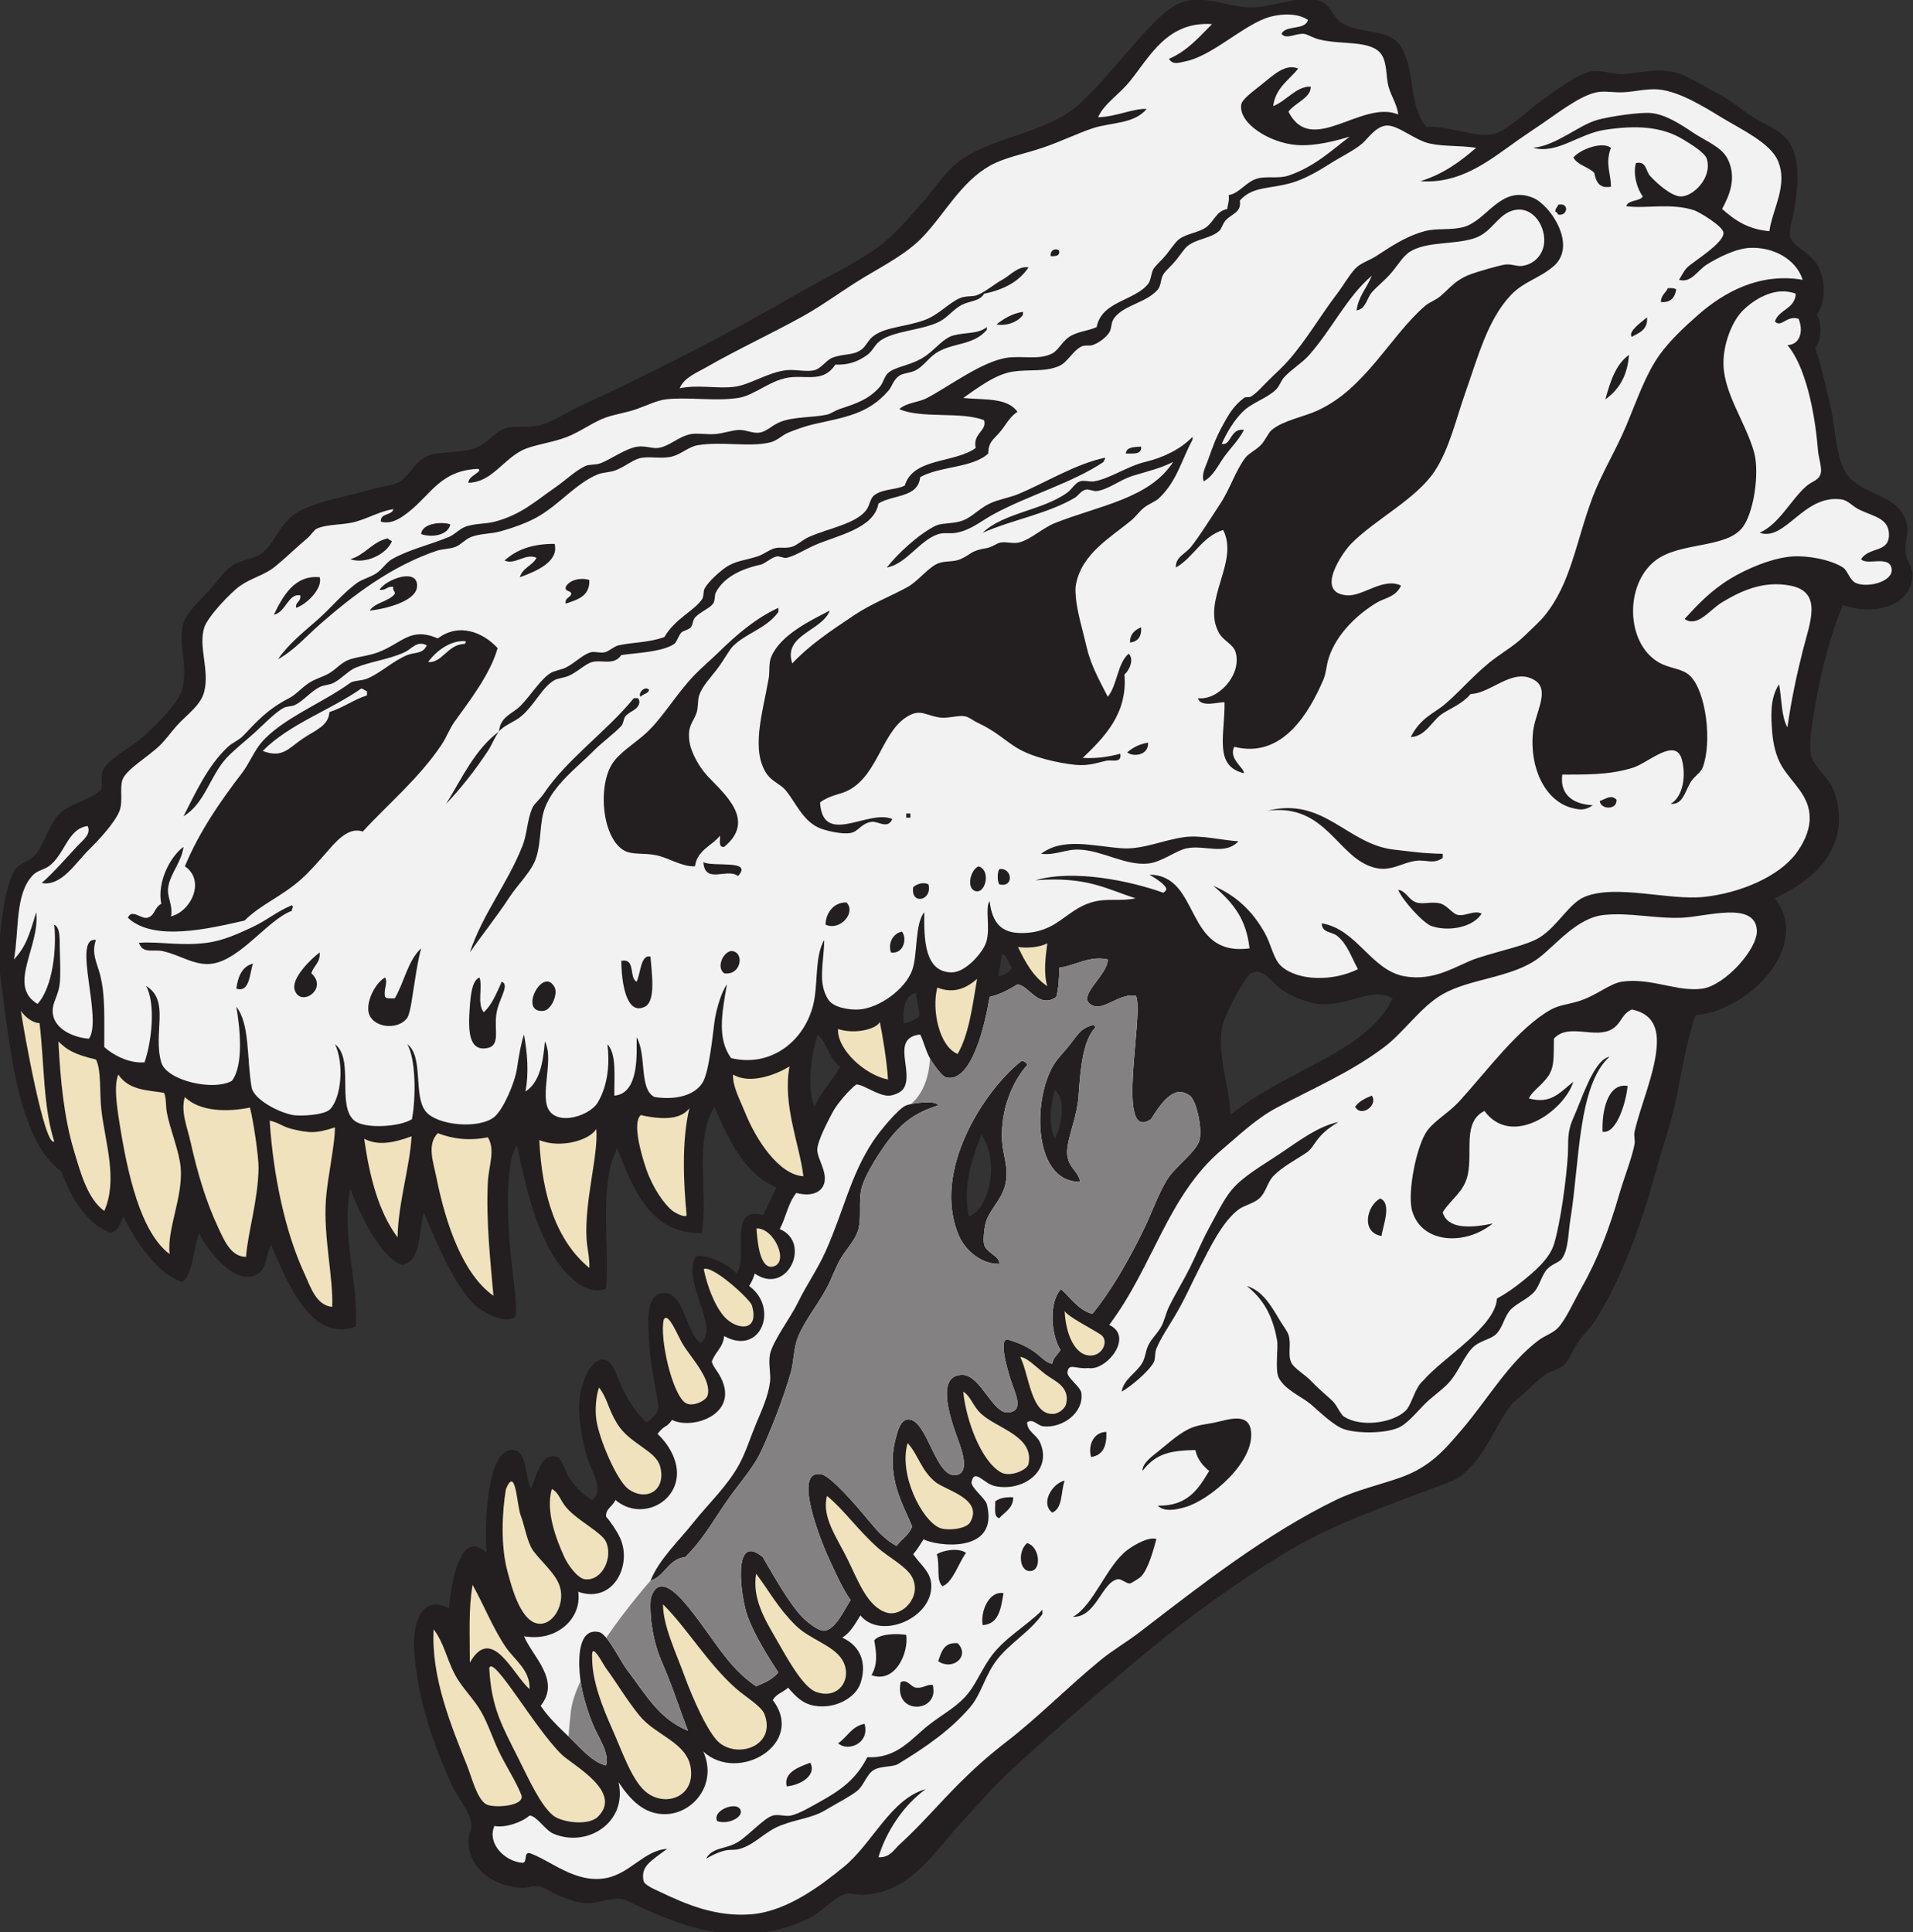
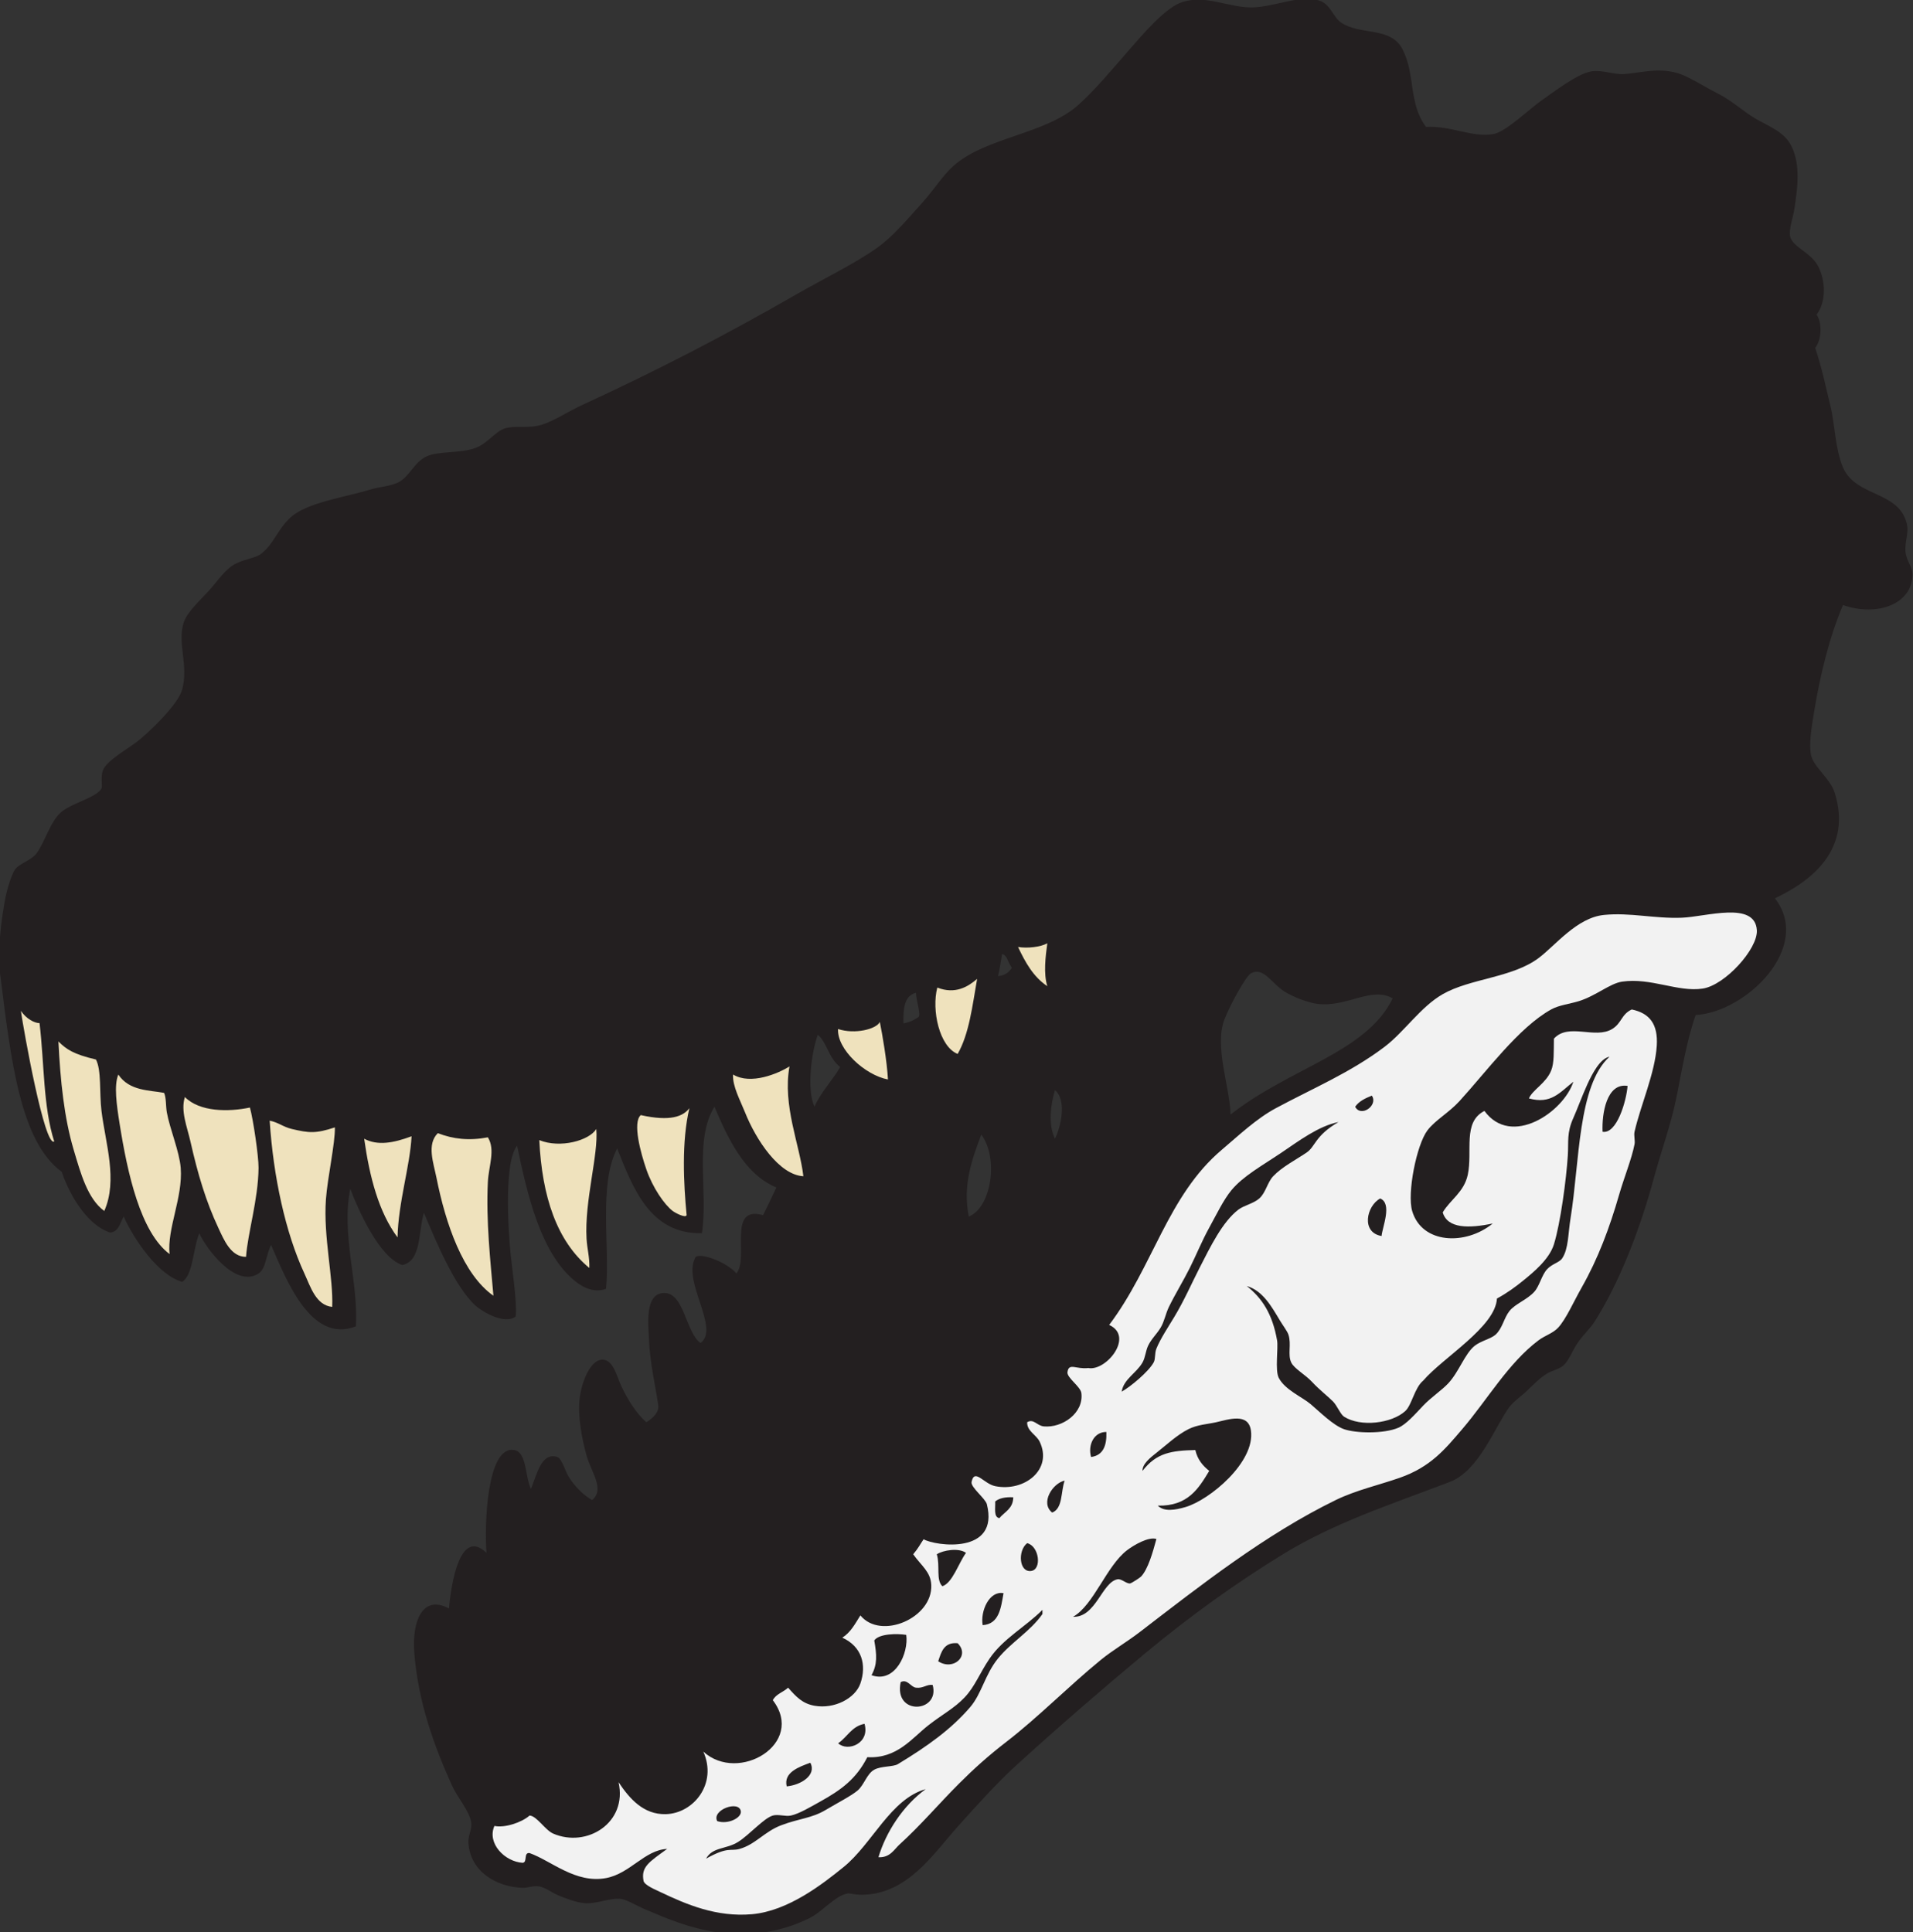
<svg xmlns="http://www.w3.org/2000/svg" viewBox="0 0 660.493 667.2" height="667.2" width="660.493" xml:space="preserve" id="svg2" version="1.1">
  <rect x="0" y="0" width="660.493" height="667.2" fill="#333333" stroke="none" />
  <defs id="defs6" />
  <g transform="matrix(1.333,0,0,-1.333,0,667.2)" id="g10">
    <g transform="scale(0.1)" id="g12">
      <path id="path14" style="fill:#231f20;fill-opacity:1;fill-rule:evenodd;stroke:none" d="m 4773.67,3438.01 c -34.33,-80.21 -59.06,-178.63 -75.6,-280.81 -5.49,-33.91 -13.25,-80.32 -7.19,-108 6.89,-31.6 49.47,-59.82 61.19,-97.2 44.92,-143.29 -54.45,-226.43 -154.8,-273.6 98.12,-126.59 -74.48,-294.94 -205.2,-302.39 -23.89,-67.46 -35.21,-141.94 -50.39,-216.01 -14.47,-70.57 -38.93,-135.87 -57.62,-205.2 -35.97,-133.57 -89.74,-272.68 -154.78,-374.4 -9.92,-15.52 -29.28,-33.58 -43.21,-53.99 -12.75,-18.71 -22.83,-45.9 -35.99,-57.61 -11.66,-10.35 -29.9,-13.62 -43.2,-21.59 -16.63,-9.98 -32.88,-26.16 -50.42,-43.21 -15.17,-14.75 -36.25,-28.96 -46.79,-43.2 -37.99,-51.3 -78.38,-165.41 -154.81,-194.39 C 3596.09,1106.18 3454.1,1059.75 3322.87,979.199 3203.07,905.676 3083.81,820.652 2962.87,720 2857.77,632.551 2741.31,531.848 2631.66,432.004 2582.6,387.324 2530.2,329.023 2480.47,273.605 2417.32,203.223 2350.83,98.047 2232.07,97.207 c -17.86,-0.125 -32.21,4.297 -36,3.594 C 2161.58,94.394 2131.2,53.477 2095.27,36.008 2035.64,7.004 1956.67,-14.402 1857.67,0 c -71.33,10.383 -128.23,34.629 -190.8,61.199 -14.53,6.176 -44.61,23.742 -57.6,25.207 -31.38,3.516 -64.98,-14.258 -97.2,-10.801 -20.4,2.188 -42.78,11.035 -61.19,18 -19.13,7.234 -37.07,22.032 -54.01,25.195 -15.89,2.976 -28.87,-4.074 -43.2,-3.594 -67.44,2.234 -134.64,41.133 -140.4,115.191 -1.59,20.434 9.95,35.395 7.2,54.004 -4.45,30.207 -34.97,62.993 -50.4,97.2 -44.39,98.425 -87.69,214.914 -97.2,345.605 -5.53,75.918 20.46,148.984 90,111.594 5.46,61.844 28.24,211.059 97.2,144.004 -5.69,69.405 0.44,279.225 72,266.395 32.79,-5.87 27.7,-69.01 43.2,-100.8 14.46,34.05 26.05,96.71 68.4,82.8 11.27,-3.7 20.92,-37.51 28.8,-50.4 17.67,-28.86 42.18,-50.62 61.2,-61.2 33.95,27.96 -2.83,73.09 -14.4,115.2 -12.17,44.28 -23.04,100.66 -18,147.6 3.74,34.83 25.3,103.04 61.2,100.8 26.52,-1.65 35.82,-45.28 46.8,-68.4 17.99,-37.85 39.44,-71.14 64.8,-93.6 18.74,11.59 33.4,26.57 30.88,44.41 -6.82,48.33 -21.91,108.11 -24.19,174.58 -1.11,32.49 -11.73,116.16 40.12,115.82 51.66,-0.37 55.75,-103.53 93.59,-129.6 50.75,37.5 -46.09,157.24 -14.4,219.6 4.08,18.14 78.98,-6.66 107.31,-39.26 33.56,38.72 -24.95,177.46 69.09,150.86 9.95,19.78 26.92,55.16 34.39,71.74 -84.35,35.08 -126.52,130.42 -160.39,209.06 -53.15,-86.22 -15.92,-220.14 -32.4,-327.61 -134.68,-2.65 -178.34,116.84 -219.6,219.6 -48.7,-93.65 -18.37,-255.96 -28.8,-363.59 -34.85,-13 -66.89,8.01 -86.4,25.19 -83.7,73.7 -116.86,216.29 -144,345.61 -14.83,-19.93 -19.39,-57.81 -21.6,-86.41 -4.1,-53.25 -1.44,-121.84 3.6,-180 4.26,-49.21 18.46,-137.68 14.52,-175.78 -27.02,-22.89 -86.87,11.88 -104.52,28.19 -54.92,50.75 -102.5,167.8 -133.31,240.18 -14.82,-48.91 -5.85,-124.47 -55.69,-135.37 -60.489,19.04 -116.395,147.63 -135,197.59 -23.895,-119.55 21.722,-242.24 14.402,-356.41 -117.309,-46.17 -181.434,124.4 -219.602,210.91 -13.539,-27.65 -13.144,-61.62 -32.398,-74.1 -59.047,-38.3 -135.332,64.06 -153.442,104.25 -16.347,-38.21 -15.742,-108.64 -44.558,-125.86 -74.277,22.05 -139.692,140.04 -151.086,169.32 -10.641,-17.27 -11.547,-37.99 -34.734,-41.76 -66.536,21.41 -111.094,111.81 -125.907,157.46 C 52.289,2048.24 28.246,2258.82 0.074,2484 -6.527,2536.74 1.68,2618.4 14.473,2682 c 4.023,20.01 15.398,58.97 25.199,72 10.766,14.33 40.719,22.74 54,39.61 22.09,28.05 35.582,83.01 64.801,107.99 27.972,23.92 91.113,37.54 104.398,61.2 3.285,5.85 -2.758,29.81 3.598,46.81 9.629,25.73 63.527,54.89 90,75.59 27.476,21.49 104.074,93.76 115.203,133.2 17.238,61.09 -12.418,120.74 3.601,172.8 8.606,27.96 41.446,57.4 64.801,82.8 23.086,25.12 43.617,58.54 71.996,72 26.243,12.46 49.86,13.43 64.801,25.2 33.367,26.32 40.918,61.55 75.602,93.6 42.101,38.91 140.09,52.01 205.199,72 23.707,7.28 51.488,8.67 71.998,18 30.93,14.09 41.54,52.56 75.6,68.4 30.14,14.03 87.13,7.27 126,21.6 31.56,11.64 51.27,42.5 75.6,50.41 25.27,8.21 56.53,0.76 86.4,7.19 35.21,7.58 74.84,35.46 115.2,54 189.33,87 371.58,181.25 550.8,284.4 74.09,42.65 153.59,80.66 212.4,122.4 41.61,29.53 81.25,77.01 118.8,118.8 28,31.16 51.46,68.95 79.2,93.61 84.28,74.91 238.69,81.43 324,158.39 43.15,38.93 86.84,91.38 129.61,140.4 37.13,42.59 96.82,113.13 140.39,126 61.64,18.23 116.76,-14.08 176.41,-14.4 57.3,-0.3 124.26,33.43 176.38,18 29.67,-8.77 36.39,-43.56 57.6,-57.6 50.22,-33.21 127.87,-9.54 158.42,-68.4 34.3,-66.14 15.12,-140.5 61.19,-201.6 64.04,4.18 121.76,-29.17 176.41,-18 31.19,6.39 94.71,67.34 122.4,86.4 27.36,18.85 92.95,69.93 129.59,75.6 28.57,4.42 57.97,-8.62 82.79,-7.2 39.81,2.29 85.57,17.35 136.82,3.6 31.23,-8.38 68.93,-34.33 107.99,-54 36.44,-18.34 65.58,-46.26 97.21,-64.8 34.98,-20.5 75.6,-34.21 93.59,-72 23.24,-48.82 15.84,-104.91 7.21,-162 -3.48,-22.99 -15.16,-54.09 -10.8,-72 6.42,-26.48 53.76,-41.14 71.99,-75.6 19.74,-37.34 21.99,-92.67 -3.6,-126 15.41,-23.25 12.43,-66.1 -3.59,-86.4 16.78,-49.91 26.8,-98.65 39.59,-151.2 12.19,-50.05 11.54,-109.42 32.4,-158.4 33.03,-77.5 146.41,-59.76 165.61,-147.6 5.13,-23.52 -6.45,-45.14 -3.62,-72 2.47,-23.08 18.13,-37.22 18.01,-57.6 -0.43,-77.47 -92.6,-110.09 -180,-79.19 z m -1166.4,-1018.8 c -68.09,-140.27 -263.99,-178.55 -420.2,-301.13 -0.04,65.44 -42.97,176.44 -15.39,247.13 14.39,36.92 55.2,111.7 68.4,118.79 32.67,17.59 52.91,-25.5 86.38,-46.8 22.35,-14.2 61.27,-29.36 86.41,-32.4 76.09,-9.19 139.1,46.07 194.4,14.41 z m -874.79,-363.6 c -18.03,36.37 -11.11,88.98 0,125.99 31.13,-26.08 15.47,-95.15 0,-125.99 z m -111.6,442.79 c -7.42,-11.77 -18.22,-20.18 -36.02,-21.6 4.75,18.08 7.52,38.08 10.8,57.61 14.59,-5.82 11.2,-15.32 25.22,-36.01 z M 2509.28,1854 c -16.41,83.18 9.08,149.82 32.38,212.41 45.96,-61.92 25.61,-189.68 -32.38,-212.41 z m -169.21,500.41 c -1.12,38.32 2.45,71.94 32.4,79.2 0.93,-23.21 14.35,-58.3 5.91,-63.36 -12.74,-7.66 -17.64,-11.68 -38.31,-15.84 z m -230.4,-216 c -20.58,44.24 -8.12,140.94 8.56,186.43 23.81,-19.39 27.3,-59.66 57.97,-83.54 -17.68,-31.51 -52.24,-67.98 -66.53,-102.89 v 0" />
      <path id="path16" style="fill:#f2f2f2;fill-opacity:1;fill-rule:evenodd;stroke:none" d="m 3866.46,1836.01 c -61.44,-12.88 -117.36,-13.62 -129.58,28.79 19.04,32.38 55.13,52.34 64.8,97.2 13.24,61.55 -14.04,136.37 43.18,165.6 69.67,-95.49 205.12,-2.84 230.41,75.6 -35.93,-28.48 -58.28,-58.94 -115.19,-43.2 9.65,22.59 44.12,38.95 57.6,72 8.14,20.01 6.58,48.88 7.18,82.8 37.93,41.96 106.94,-2.2 151.21,25.2 24.83,15.37 22.99,37.61 50.39,50.4 47,-9.81 68.15,-38.66 64.81,-93.6 -4.34,-71.12 -41.84,-154.07 -57.6,-223.19 -2.17,-9.53 1.86,-23 0,-32.41 -7.65,-38.88 -26.6,-84.55 -39.61,-129.6 -25.21,-87.4 -54.74,-166.29 -97.18,-241.2 -21.33,-37.63 -40.77,-82.42 -61.22,-104.39 -13.41,-14.43 -34.37,-20.37 -50.39,-32.4 -78.75,-59.21 -132.4,-153.67 -198,-230.41 -44.63,-52.22 -81.59,-97.84 -162,-125.99 -53.28,-18.66 -113.1,-32 -165.6,-57.61 -181.9,-88.73 -349.88,-220.823 -507.6,-341.991 -33.96,-26.093 -70.47,-47.168 -100.8,-72.004 -85.1,-69.675 -162.03,-148.64 -244.81,-212.402 -46.25,-35.644 -84.17,-69.773 -122.39,-107.996 -52.57,-52.578 -99.67,-108.41 -154.8,-158.398 -12.82,-11.633 -23.86,-33.989 -54,-32.407 19.68,65.586 63.82,133.711 122.4,176.399 -90.73,-25.34 -138.46,-141.531 -212.4,-201.602 -54.94,-44.617 -144.41,-114.265 -237.6,-122.39 -91.58,-7.992 -168.78,24.785 -237.6,57.593 -11.77,5.61 -41.05,17.621 -43.2,28.801 -7.03,36.582 14.75,48.992 61.2,82.805 -58.26,-2.735 -95.95,-64.024 -158.4,-75.61 -78.97,-14.636 -141.41,44.563 -198,64.809 -16.38,1.981 -4.66,-24.141 -18,-25.207 -45.71,2.766 -92.91,50.027 -73.1,95.461 26.07,-5.656 70.34,8.555 91.1,26.941 18.47,-0.742 40.24,-37.734 61.2,-46.797 87.05,-37.625 192.99,27.903 169.2,133.196 28.39,-42.422 64.39,-84.27 122.4,-82.793 72.12,1.824 134.23,79.226 97.2,161.992 91.37,-83.371 265.74,20.984 180,133.199 7.99,16.008 27.28,20.727 39.6,32.406 21.3,-24.101 37.29,-41.222 68.4,-46.796 51.47,-9.243 105.54,19.207 118.8,57.593 16.7,48.371 3.79,95.696 -46.8,118.801 21.47,13.328 33.38,36.223 46.8,57.598 53.09,-64.696 187.92,-6.785 183.6,79.199 -1.71,34.199 -25.91,49.387 -46.8,79.199 13.31,15.606 18.54,26.711 26.95,38.871 30.23,-17.54 197,-40.59 163.85,90.73 -3.73,14.81 -42.36,44.06 -39.61,57.61 7.5,36.6 31.51,-4.8 61.22,-10.8 75.7,-15.32 149.74,43.18 115.19,115.19 -8.65,18.07 -33.3,27.43 -32.4,50.4 16.76,10.13 25.39,-9.16 43.2,-10.8 47.93,-4.42 103.77,34.54 97.21,86.41 -2.11,16.59 -37.91,39.78 -36.02,53.99 3.42,25.46 21.84,6.97 54.01,10.8 45.97,-8.91 119.68,81.7 54,111.6 113.83,150.93 151.43,335.04 291.6,453.61 43.67,36.93 89.18,80.51 140.39,107.99 96.59,51.83 193.32,92.28 280.8,158.4 51.76,39.12 93.79,103.95 151.22,136.8 71.28,40.8 180.39,42.48 248.39,93.61 43.81,32.93 99.11,104.55 169.2,111.6 67.83,6.81 130.78,-9.96 201.6,-7.21 63.23,2.46 189.75,43.99 194.4,-32.4 2.93,-48.1 -82.34,-142.42 -140.39,-151.19 -64.32,-9.72 -134.16,28.99 -208.81,17.99 -31.47,-4.63 -67.34,-36.58 -111.6,-50.4 -23.93,-7.47 -51.41,-10.18 -71.99,-21.6 -84.11,-46.61 -167.89,-161.44 -237.6,-237.6 -27.72,-30.27 -63.03,-49.4 -82.81,-75.59 -28.29,-37.48 -53.05,-162.73 -39.59,-208.81 24.92,-85.37 138.02,-90.17 208.78,-32.39 z m 349.2,356.39 c -54,8.69 -66.97,-71.27 -64.78,-118.79 36.85,-6.45 61.66,79.48 64.78,118.79 z m -104.39,3.61 c -13.52,-29.51 -25.94,-64.03 -36,-86.41 -17.54,-38.99 -12.14,-60.51 -14.39,-97.2 -3.77,-61.01 -19.12,-176.1 -36.02,-230.4 -12.03,-38.7 -52.81,-72.09 -79.2,-93.6 -19.49,-15.9 -41.5,-32.18 -68.39,-46.8 -3.93,-73.38 -139.09,-152.3 -190.81,-212.4 -23.1,-19.24 -29.39,-63.4 -46.79,-79.2 -35.12,-31.89 -115.26,-41.9 -158.4,-14.39 -9.24,5.88 -17.93,28.73 -28.79,39.59 -13.73,13.73 -35.72,30.67 -54,50.41 -17.58,18.96 -46.59,34.6 -54.01,50.4 -9.76,20.78 1.06,46.8 -7.2,71.99 -2.91,8.93 -14.59,24.36 -21.61,36 -21.7,36.12 -44.66,78.17 -86.38,90 39.39,-31.12 66.42,-71.74 78.57,-140.68 3.42,-19.38 -5.72,-77.32 4.22,-96.91 15.78,-31.1 60.61,-49.65 82.79,-68.41 23.05,-19.46 58.42,-55.06 86.41,-64.8 30.43,-10.58 102.03,-12.56 140.41,3.61 20.68,8.71 44.08,35.8 64.78,57.59 20.51,21.57 47.95,39.52 64.81,57.6 27.83,29.88 42.81,76.77 68.4,97.2 15.7,12.54 42.42,18.32 54,28.8 18.01,16.32 21.53,43.02 36,61.2 15.33,19.23 46.03,29.16 64.8,50.4 13.01,14.72 18.95,42.89 32.41,57.61 13.61,14.88 31.95,17.22 39.58,28.8 16.39,24.79 14.93,63.27 21.61,104.39 23.49,144.69 18.79,343.38 100.8,417.61 -23.81,-4.46 -43.79,-41.86 -57.6,-72 z M 3574.86,1900.8 c -35.84,-19.48 -49.86,-88.39 3.62,-97.19 1.72,22.37 28.55,84.09 -3.62,97.19 z m -21.58,266.41 c -17.23,-6.79 -33.42,-14.59 -43.2,-28.8 14.72,-28.41 60.31,3.36 43.2,28.8 z m -234,-147.61 c -49.71,-33.51 -99.2,-60.57 -129.61,-97.2 -20.57,-24.78 -39.55,-64.49 -57.6,-97.2 -18.93,-34.28 -33.77,-71.16 -50.39,-104.4 -17.01,-33.96 -37.79,-67.56 -54,-100.8 -8.72,-17.84 -11.63,-37.51 -21.61,-53.99 -10.21,-16.87 -24.12,-29.1 -32.4,-46.81 -6.35,-13.59 -7.17,-30.46 -14.39,-43.19 -15.63,-27.55 -48.97,-43.05 -54.01,-75.61 22.72,12.62 69.2,51.19 82.8,75.61 5.31,9.53 2.16,23.62 7.2,35.99 10.49,25.82 30.51,55.66 46.8,82.8 25.61,42.68 44.02,85.34 64.81,126 28.22,55.24 59.45,119.6 100.8,151.2 14.16,10.83 39,15.52 54,28.8 16.93,15.02 20.78,41.47 36,57.6 22.52,23.9 57.73,41.9 86.38,61.2 23.5,15.82 21.29,43.45 82.82,79.2 -51.25,-10.05 -103.21,-49.26 -147.6,-79.2 z m -248.4,-918 c 62.52,18.39 180.6,116.53 169.2,198 -6.62,47.21 -58.24,28.72 -90,21.6 -23.2,-5.19 -48.32,-6.09 -72.01,-18 -30.06,-15.11 -57.82,-41.71 -82.8,-61.2 -15.88,-12.37 -36.93,-29.3 -35.99,-46.8 35.99,46.8 74.72,52.47 136.79,54 5.47,-24.52 19.26,-40.73 36,-54 -27.73,-46.01 -55.41,-91.72 -133.2,-90 16.11,-16.4 44.67,-11.63 72.01,-3.6 z M 2919.67,990 c -53.79,-40.715 -86.64,-142.676 -140.39,-172.793 59.41,-2.043 74.61,89.402 115.19,97.195 10.26,1.977 22.87,-11.714 32.41,-10.797 3.59,0.34 25.83,14.801 28.78,17.997 17.99,19.414 29.93,61.64 39.61,97.198 -20.33,6.63 -58.41,-15.79 -75.6,-28.8 z m -93.6,241.2 c 30.75,4.05 40.9,28.7 39.59,64.81 -33.14,0.31 -48.3,-35.1 -39.59,-64.81 z m -100.8,-143.99 c 28.01,10.38 22.05,54.74 32.41,82.79 -31.04,-6.43 -64.07,-57.88 -32.41,-82.79 z M 2563.28,709.199 c -26.19,-38.547 -37.79,-72.297 -64.8,-100.801 -26.76,-28.222 -56.86,-43.3 -93.6,-71.992 -43.06,-33.625 -81.23,-87.097 -158.41,-82.801 -28.68,-56.21 -67.25,-84.679 -122.4,-115.207 -24.26,-13.418 -53.89,-31.316 -75.6,-35.996 -14.29,-3.078 -32.81,4.114 -46.8,0 -23.59,-6.922 -60.27,-49.754 -90,-68.398 -30.97,-19.422 -66.06,-12.598 -82.8,-43.203 57.44,32.012 62.68,18.613 86.26,25.058 41.27,11.297 64.63,44.832 108.14,61.348 46.82,17.766 78.5,17.793 115.2,39.602 30.03,17.832 66.71,36.785 82.8,50.398 17.01,14.375 23.71,43.242 43.2,53.992 17.81,9.836 48.81,6.899 61.21,14.406 76.53,46.387 137.93,90.208 187.19,147.598 29.79,34.695 38.56,84.934 71.99,125.996 35,42.957 83.05,69.492 115.22,115.203 0,3.594 0,7.2 0,10.801 -42.68,-43.062 -101.7,-74.297 -136.8,-126.004 z m 107.99,226.809 c 27.64,4.375 20.45,64.322 -10.8,71.992 -25.1,-19.641 -20.98,-77.031 10.8,-71.992 z m -93.59,180.002 c 0.86,-17.14 -4.57,-40.58 10.8,-43.21 13.61,16.38 35.62,24.38 35.99,54.01 -20.25,1.04 -36.23,-2.17 -46.79,-10.8 z m 21.6,-237.612 c -36.98,7.024 -60.45,-46.55 -54.01,-82.793 42.72,2.879 47.15,44.051 54.01,82.793 z m -172.81,100.801 c 8.98,-30.234 -2.68,-66.621 14.41,-82.793 26.23,8.582 41.56,59.207 61.19,86.399 -18.39,13.843 -59.77,6.98 -75.6,-3.606 z m 54,-230.398 c -35.63,3.23 -42.33,-22.461 -50.4,-46.797 39.27,-25.551 83.07,14.266 50.4,46.797 z m -64.79,-108 c -16.37,1.789 -24.27,-9.5 -43.21,-7.196 -13.69,1.668 -22.26,23.512 -39.6,14.391 -18.55,-88.301 102.82,-78.953 82.81,-7.195 z m -68.41,129.597 c -22.37,3.696 -70.32,3.625 -82.8,-14.39 6.5,-37.258 8.4,-62.11 -7.2,-90 61.48,-22.336 96.81,57.644 90,104.39 z M 2170.88,489.602 c 24.85,-23.047 82.84,-0.278 68.39,50.398 -33.35,-6.25 -44.72,-34.473 -68.39,-50.398 z m -72.01,-50.403 c -28.77,-10.508 -69.99,-24.797 -61.2,-61.199 35.46,3.113 78.31,28.484 61.2,61.199 z m -180,-125.996 c -3.79,30.012 -76.33,3.977 -61.2,-25.203 27.6,-9.504 63.32,8.426 61.2,25.203 v 0" />
-       <path id="path18" style="fill:#f2f2f2;fill-opacity:1;fill-rule:evenodd;stroke:none" d="m 2829.67,1602 c -36.54,8.44 -61.21,47.1 -81.56,63.93 -31.9,-34.09 -26.18,-117.36 -1.23,-157.53 -7.19,-12 -18.87,-19.52 -21.61,-36 -30.93,7 -32.22,38.17 -113,62.36 -28.73,8.59 -1.16,-82.64 5,-101.96 11.77,-36.85 37.85,-83.82 -7.19,-86.39 -38.75,-2.22 -70.41,95.3 -115.22,97.2 -72.52,3.07 -33.23,-111.66 -17.99,-154.81 9.59,-27.15 39.56,-97.71 0,-104.4 -53.69,-9.09 -73.96,140.67 -122.4,144 -22.21,1.53 -29.64,-30.8 -34.9,-51.13 -26,-100.74 22.99,-174.63 43.21,-226.7 -11.22,-24.79 -25.05,-29.42 -40.71,-49.77 -36,19.58 -56.28,47.09 -86.39,82.81 -17.91,21.21 -83.28,97.53 -107.36,102.52 -81.44,16.89 6.14,-190.056 13.75,-206.931 20.25,-44.89 40.04,-89.062 61.2,-118.801 -13.6,-19.519 -38.79,-77.468 -68.39,-79.199 -15.74,-0.918 -42.87,21.567 -54,32.406 -35.56,34.618 -81.53,117.997 -105.13,158.192 -80.2,67.653 -57.61,-104.434 -38.88,-154.59 18.13,-48.516 53.21,-104.988 79.2,-144.004 -13.88,-17.324 -35.46,-26.941 -57.6,-35.996 -73.57,48.801 -112.11,126.875 -172.79,201.594 -23.05,28.379 -80.58,98.086 -100.33,24.578 -3.42,-50.125 7.01,-112.606 28.32,-161.375 28.19,-64.492 45.37,-120.52 68.4,-180 -75.51,30.965 -107.75,91.758 -158.4,158.394 -17.46,22.981 -50.32,92.5 -72,97.211 -49.5,10.731 -53.95,-54.843 -50.4,-104.406 3.09,-43.191 17.12,-90.906 32.4,-129.598 16.08,-40.707 45.9,-78.058 36,-111.601 -35.08,8.758 -62.58,41.855 -90,68.394 -28.37,27.485 -58.54,54.551 -79.2,86.411 52.5,65.894 -20.04,125.855 -43.2,180 84.68,-15.032 150.53,46.132 140.4,115.195 90.6,-31.887 141.27,69.559 108.01,140.396 -8.44,17.95 -24.59,41.68 -35.8,54.21 -2.09,20.19 17.75,26.85 24.13,43.23 72.07,-60.89 181.2,2.86 155.66,96.97 -7.62,28.05 -24.9,53.7 -46.56,74.28 20.31,25.8 21.66,13.63 37.63,36.21 52.2,-27.6 184.06,16.01 120.53,119.91 -4.04,6.61 -16.52,22.05 -17.61,31.87 14.75,32.89 28.02,33.69 32.02,65.32 95.03,-52.91 142.83,73.3 64.79,129.6 5.64,9.96 11.19,20.02 14.41,32.41 84.35,-58.99 148.31,80.37 64.79,115.19 16,29.61 22.03,69.17 43.2,93.6 36.69,-10.05 65.23,0.17 72.01,25.2 8.15,30.14 -18.15,63.87 -18.01,86.41 0.15,23.13 28.42,75.9 39.6,97.19 11.79,22.46 44.88,60.14 61.2,72.01 16.94,1.67 58.75,-31.29 86.4,-28.81 9.72,0.88 28.57,6.92 36,18.01 28.82,42.97 -35.28,131.49 43.2,140.4 9.64,-18.17 13.52,-40.34 25.2,-61.2 9.05,-16.18 31.51,-48.06 43.2,-50.41 65.71,-13.17 99.93,138.44 111.61,208.8 33.81,8.7 51.6,20.66 71.99,32.41 29.94,-1.84 54.67,-64.61 100.8,-32.41 5.39,22.22 7.68,47.53 7.21,75.6 42.11,5.87 79.08,32.08 126,21.6 0.92,-42.39 -90.08,-100.79 -36.31,-120.35 28.42,-10.33 70.96,35.23 109.55,25.77 21.5,-47.75 -55.51,-383.48 38.83,-319.06 50.21,83.6 78.45,75.91 100.33,60.84 17.09,-11.79 33.01,-84.14 25.2,-115.2 -7.35,-29.17 -62,-68.11 -82.82,-100.8 -23.02,-36.17 -39.16,-83.81 -57.6,-122.4 -43.67,-91.46 -91.73,-171.41 -136.79,-226.8 z m -64.81,432 c 5.39,37.93 25.43,82.68 28.81,133.2 5.18,77.27 12.4,143.36 43.21,176.41 0,3.61 -2.92,4.27 -3.6,7.19 -30.41,-7.94 -36.5,-17.81 -61.21,-50.4 -10.68,-14.09 -25.68,-29.31 -36,-43.2 -62.36,-83.86 -65.03,-314.04 61.2,-313.2 -2.54,29.98 -39.73,38.27 -32.41,90 z m -215.99,-252 c -2.95,11.32 0.58,49.07 7.2,64.81 14.89,35.42 44.75,56.93 50.39,104.39 4.15,34.59 -8.65,63.16 -10.8,97.2 -5.21,83.22 28.01,157 64.81,198 0.02,3.62 -2.91,4.28 -3.59,7.21 -4.61,0.19 -5,4.61 -10.81,3.59 -95.09,-73.91 -234.96,-285.74 -162,-453.59 15.83,-36.41 58.23,-74 104.41,-72.01 1.01,20.89 -33.62,27.42 -39.61,50.4 z m -201.6,360 c -20.62,-8.02 -69.02,-67.18 -86.39,-93.6 -58.33,-88.68 -75.35,-179.24 -122.41,-284.4 -21.34,-47.67 -49.31,-86.55 -72,-133.2 -18.09,-37.21 -65.12,-99.92 -72,-133.19 -4.97,-24.09 2.69,-50.62 0,-72 -4.67,-37.16 -20.84,-71.82 -36,-108 -14.28,-34.13 -26.84,-74.16 -43.2,-104.41 -31.14,-57.59 -80.24,-102.63 -118.8,-151.2 -40.34,-50.83 -88.88,-95.145 -111.59,-151.199 38.25,12.148 44.96,55.832 90,61.203 50.44,49.226 79.79,108.306 122.39,165.606 28.17,37.88 57.44,71.7 75.6,111.59 28.44,62.46 56.98,136.81 75.6,201.6 7.05,24.52 6.31,51.54 14.4,79.2 12.92,44.17 53.53,92.01 79.2,140.4 12.66,23.88 21.48,51.25 36,75.61 14.1,23.63 34.43,44.26 43.2,68.39 12.25,33.71 0.76,78.15 10.8,115.2 7.36,27.17 33.32,70.72 54,100.8 42.29,61.51 78.11,90.78 144,111.6 -5.95,14.19 -66.94,6.18 -82.8,0 v 0" />
-       <path id="path20" style="fill:#848182;fill-opacity:1;fill-rule:evenodd;stroke:none" d="m 2829.67,1602 c -36.54,8.44 -61.21,47.1 -81.56,63.93 -31.9,-34.09 -26.18,-117.36 -1.23,-157.53 -7.19,-12 -18.87,-19.52 -21.61,-36 -30.93,7 -32.22,38.17 -113,62.36 -28.73,8.59 -1.16,-82.64 5,-101.96 11.77,-36.85 37.85,-83.82 -7.19,-86.39 -38.75,-2.22 -70.41,95.3 -115.22,97.2 -72.52,3.07 -33.23,-111.66 -17.99,-154.81 9.59,-27.15 39.56,-97.71 0,-104.4 -53.69,-9.09 -73.96,140.67 -122.4,144 -22.21,1.53 -29.64,-30.8 -34.9,-51.13 -26,-100.74 22.99,-174.63 43.21,-226.7 -11.22,-24.79 -25.05,-29.42 -40.71,-49.77 -36,19.58 -56.28,47.09 -86.39,82.81 -17.91,21.21 -83.28,97.53 -107.36,102.52 -81.44,16.89 6.14,-190.056 13.75,-206.931 20.25,-44.89 40.04,-89.062 61.2,-118.801 -13.6,-19.519 -38.79,-77.468 -68.39,-79.199 -15.74,-0.918 -42.87,21.567 -54,32.406 -35.56,34.618 -81.53,117.997 -105.13,158.192 -80.2,67.653 -57.61,-104.434 -38.88,-154.59 18.13,-48.516 53.21,-104.988 79.2,-144.004 -13.88,-17.324 -35.46,-26.941 -57.6,-35.996 -73.57,48.801 -112.11,126.875 -172.79,201.594 -23.05,28.379 -80.58,98.086 -100.33,24.578 -3.42,-50.125 7.01,-112.606 28.32,-161.375 28.19,-64.492 45.37,-120.52 68.4,-180 -75.51,30.965 -107.75,91.758 -158.4,158.394 -12.98,17.075 -34.45,59.844 -53.53,82.629 55.21,80.489 114.74,147.774 114.74,147.774 38.25,12.148 44.96,55.832 90,61.203 50.44,49.226 79.79,108.306 122.39,165.606 28.17,37.88 57.44,71.7 75.6,111.59 28.44,62.46 56.98,136.81 75.6,201.6 7.05,24.52 6.31,51.54 14.4,79.2 12.92,44.17 53.53,92.01 79.2,140.4 12.66,23.88 21.48,51.25 36,75.61 14.1,23.63 34.43,44.26 43.2,68.39 12.25,33.71 0.76,78.15 10.8,115.2 7.36,27.17 33.32,70.72 54,100.8 42.29,61.51 78.11,90.78 144,111.6 -4.88,11.64 -46.8,8.34 -70.46,3.37 35.57,30.72 47,77.67 49.24,118.36 9.29,-16.35 31.29,-47.41 42.82,-49.73 65.71,-13.17 99.93,138.44 111.61,208.8 33.81,8.7 51.6,20.66 71.99,32.41 29.94,-1.84 54.67,-64.61 100.8,-32.41 5.39,22.22 7.68,47.53 7.21,75.6 42.11,5.87 79.08,32.08 126,21.6 0.92,-42.39 -90.08,-100.79 -36.31,-120.35 28.42,-10.33 70.96,35.23 109.55,25.77 21.5,-47.75 -55.51,-383.48 38.83,-319.06 50.21,83.6 78.45,75.91 100.33,60.84 17.09,-11.79 33.01,-84.14 25.2,-115.2 -7.35,-29.17 -62,-68.11 -82.82,-100.8 -23.02,-36.17 -39.16,-83.81 -57.6,-122.4 -43.67,-91.46 -91.73,-171.41 -136.79,-226.8 z M 1503.78,650.637 c 5.43,-36.739 17.24,-74.985 29.89,-107.032 16.08,-40.707 45.9,-78.058 36,-111.601 -35.08,8.758 -62.58,41.855 -90,68.394 l -7.03,6.782 c 1.28,19.043 3.22,40.879 6.1,65.711 2.69,23.125 11.9,49.765 25.04,77.746 z M 2764.86,2034 c 5.39,37.93 25.43,82.68 28.81,133.2 5.18,77.27 12.4,143.36 43.21,176.41 0,3.61 -2.92,4.27 -3.6,7.19 -30.41,-7.94 -36.5,-17.81 -61.21,-50.4 -10.68,-14.09 -25.68,-29.31 -36,-43.2 -62.36,-83.86 -65.03,-314.04 61.2,-313.2 -2.54,29.98 -39.73,38.27 -32.41,90 z m -215.99,-252 c -2.95,11.32 0.58,49.07 7.2,64.81 14.89,35.42 44.75,56.93 50.39,104.39 4.15,34.59 -8.65,63.16 -10.8,97.2 -5.21,83.22 28.01,157 64.81,198 0.02,3.62 -2.91,4.28 -3.59,7.21 -4.61,0.19 -5,4.61 -10.81,3.59 -95.09,-73.91 -234.96,-285.74 -162,-453.59 15.83,-36.41 58.23,-74 104.41,-72.01 1.01,20.89 -33.62,27.42 -39.61,50.4 v 0" />
-       <path id="path22" style="fill:#efe2bd;fill-opacity:1;fill-rule:evenodd;stroke:none" d="m 2757.68,1609.2 c 8.9,-15.05 69.53,-45 93.59,-61.2 21,-14.12 6.66,-52.82 -25.2,-54 -43.37,-1.59 -66.21,59.24 -68.39,115.2 z M 1123.27,784.805 c 26.44,-34.989 33.65,-75.789 54,-115.203 18.26,-35.364 48.61,-63.059 68.41,-97.2 18.22,-31.445 30.33,-70.175 46.79,-104.402 18.67,-38.789 43.3,-75.441 57.6,-111.594 12,-30.332 -71.36,-35.117 -90,-25.207 -24.4,12.981 -37.77,69.106 -50.4,100.805 -40.53,101.797 -93.6,228.816 -86.4,352.801 z M 1371.67,630 c -41.91,35.02 -97.69,169.434 -154.8,68.398 0.42,70.793 -4.02,136.125 7.2,201.602 31.1,-56.141 52.59,-112.41 86.4,-162.004 22.3,-32.683 63.05,-58.641 61.2,-107.996 z m -61.2,518.4 c 26.26,61.65 27.4,-41.43 38.73,-70.16 9.49,-24.08 16.37,-69.93 33.27,-91.834 24.35,-31.562 59.32,-59.804 68.41,-93.601 11.68,-43.508 -16.47,-92.512 -50.41,-93.606 -49.62,-1.59 -74,90.047 -86.4,136.809 -17.65,66.572 -13.66,152.542 -3.6,212.392 z m -43.26,-463.877 c 10.75,34.598 116.48,-154.347 187.26,-223.722 28.16,-27.598 161.17,-96.914 93.6,-162 -24.12,-23.235 -92.29,-14.582 -115.2,3.601 -31.85,25.286 -62.54,92.493 -90,147.598 -41.42,83.145 -70.23,130.48 -75.66,234.523 z m 162.06,463.877 c 19.5,-10.33 20.16,-28.52 39.6,-50.4 28.74,-32.32 89.92,-62.45 100.8,-86.4 18.7,-41.12 -9.88,-101.756 -53.99,-97.198 -19.96,2.063 -45.07,37.993 -54.01,57.602 -21.7,47.596 -48.9,119.836 -32.4,176.396 z m 122.4,262.8 c 22.61,-30.01 22.75,-54.35 46.8,-93.59 32.48,-52.99 100.93,-69.43 111.6,-111.6 16.16,-63.88 -38.21,-90.44 -82.8,-57.61 -29.71,21.88 -75.91,129.93 -82.8,180 -3.89,28.26 0.2,64.71 7.2,82.8 z m -18,-698.395 c -2.53,43.386 27.28,-16.926 36,-28.801 27.19,-37.02 53.59,-81.895 86.4,-122.402 42.58,-52.559 123.94,-69.297 133.2,-136.797 10.02,-73.035 -62.5,-99.649 -111.6,-64.805 -39.23,27.852 -65.08,106.066 -90,162.004 -28.32,63.582 -54.38,129.527 -54,190.801 z m 185.43,873.845 c 11.09,23.15 36.11,-41.09 49.13,-62.79 21.38,-35.65 76.67,-92.54 64.38,-133.67 -4.02,-13.43 -39.14,-30.35 -56.88,-19.08 -34.83,22.15 -67.65,168.55 -56.63,215.54 z m 103.67,131.12 c 22.21,11.59 120.34,-78.16 124.91,-94.09 20.55,-71.6 -42.23,-63.21 -72.57,-28.05 -25.2,29.19 -43.98,81.11 -52.34,122.14 z m -105.5,-868.168 c 62.39,-61.653 116.14,-154.211 190.8,-219.602 20.74,-18.164 64.33,-44.617 72,-64.793 30.32,-79.777 -63.39,-115.031 -115.19,-75.605 -30.36,23.105 -72.95,122.402 -90,169.199 -25.36,69.59 -57.43,134.676 -57.61,190.801 z m 242.16,973.598 c 45.1,2.34 86.05,-88.56 42.91,-98.7 -33.79,-7.94 -40.54,62.35 -42.91,98.7 z m -0.96,-894.399 c 35.91,-47.442 54.51,-86.059 101.91,-133.457 37.04,-37.031 98.19,-51.36 121.29,-89.739 27.9,-46.367 -7.52,-105.046 -68.4,-82.8 -35.34,12.91 -79.6,96.687 -100.8,133.203 -32.3,55.64 -64.38,108.66 -54,172.793 z m 183.6,201.599 c 44.72,-36.74 78.42,-86.92 131.95,-134.697 25.28,-22.558 73.1,-47.976 87.65,-74.101 28.35,-50.879 -24.3,-105.579 -64.8,-93.606 -49.7,14.707 -73.41,80.754 -100.8,136.809 -27.96,57.215 -68.69,111.105 -54,165.595 z m 208.81,136.81 c 28.12,-30.46 34.06,-69.91 71.99,-100.8 26.89,-21.91 125.14,-43.55 90,-104.41 -10.35,-17.93 -60.32,-22.33 -79.2,-14.39 -45.64,19.18 -106.74,138.52 -82.79,219.6 z m 143.98,133.19 c 20.37,-12.35 24.07,-36.7 46.8,-57.6 41.21,-37.86 137.15,-57.62 122.4,-129.6 -3.24,-15.86 -48.38,-35.43 -71.99,-21.6 -51.86,30.38 -89.9,135.7 -97.21,208.8 z m 147.62,90 c 18.16,-1.73 38.79,-24.27 65.53,-45.07 20.92,-16.28 64.82,-31.2 53.26,-77.33 -2.79,-11.16 -18.34,-24.21 -32.4,-25.2 -59.05,-4.16 -62.62,101.25 -86.39,147.6 v 0" />
      <path id="path24" style="fill:#efe2bd;fill-opacity:1;fill-rule:evenodd;stroke:none" d="m 2712.7,2561.96 c -4.57,-33.8 -10.28,-78.58 0,-111.24 -36.2,24.1 -57.11,61.84 -75.81,101.57 23.6,-3.95 58.19,-0.4 75.81,9.67 z M 140.473,2048.4 c -25.098,-15.02 -78.719,285.6 -86.403,338.4 13.988,-20.51 34.855,-31.6 48.352,-31.77 12.711,-107.3 9.078,-215.6 38.051,-306.63 z m 129.601,-180 c -43.426,31.87 -61.097,97.55 -79.199,158.41 -24.629,82.78 -34.523,178.37 -39.605,280.79 20.847,-20.62 39.121,-33.19 97.203,-46.8 14.625,-27.36 8.683,-86.14 14.398,-133.2 10.16,-83.67 42.738,-179.17 7.203,-259.2 z m 169.199,-111.59 c -75.289,56.13 -109.043,208.55 -129.601,338.4 -7.664,48.4 -14.828,98.61 -3.207,126.62 28.512,-43 81.328,-40.37 118.406,-47.42 5.793,-11.15 4.469,-35.13 7.199,-50.41 7.516,-42 32.7,-101.6 36,-144 5.953,-76.46 -35.804,-157.7 -28.797,-223.19 z m 197.997,-7.21 c -39.442,-0.09 -57.215,43.97 -71.997,75.6 -31.625,67.66 -52.707,137.53 -72.003,223.2 -8.567,38.06 -25.934,79.06 -14.399,115.21 38.379,-38.82 113.149,-38.9 168.469,-27.22 8.406,-30.4 22.633,-125.95 22.332,-156.39 -0.801,-82.02 -28.031,-168.47 -32.402,-230.4 z M 860.473,1620 c -42.313,4.05 -56.243,52.48 -72,86.41 -49.27,106.05 -80.582,251.49 -90,395.99 22.613,-4.42 34.55,-16.16 57.597,-21.6 44.118,-10.41 61.285,-12.37 111.348,4.17 0.895,-40.7 -19.281,-131.42 -23.215,-186.3 -7.008,-97.69 19.57,-202.97 16.27,-278.67 z m 169.197,180 c -48.565,65.43 -72.326,155.68 -86.4,255.61 34.25,-18.41 74.77,-11.59 122.77,6.32 -3.97,-77.23 -34.38,-170.93 -36.37,-261.93 z m 248.4,-151.2 c -79,55.59 -123.69,185.97 -147.6,306 -7.5,37.66 -25.83,86.33 3.6,115.2 39.42,-15.32 80.55,-20.14 129.6,-10.8 20.02,-32.29 2.1,-74.38 0,-115.2 -5.16,-100.61 6.81,-207.89 14.4,-295.2 z m 248.4,72 c -84.15,69.45 -122.57,184.63 -129.6,331.2 54.24,-22.21 129.58,-0.98 147.6,28.8 6.08,-66.27 -30.82,-185.53 -25.2,-284.39 1.47,-25.77 8.25,-48.54 7.2,-75.61 z m 252,136.81 c -2.78,-8.22 -29.13,5.6 -36,10.79 -21.36,16.14 -51.91,60.17 -68.4,108.01 -14.05,40.75 -36.45,120.85 -14.4,140.39 76.99,-17.24 110.03,-3.28 126.01,18 -20.63,-86.75 -15.06,-195.32 -7.21,-277.19 z m 302.41,100.79 c -62.95,3.59 -122.56,93.89 -151.21,165.6 -12.8,32.05 -32.46,67.15 -31.01,97.95 46.18,-27.97 117.39,2.84 146.22,20.85 -18.24,-101.44 26.16,-201.22 36,-284.4 z m 219.08,250.64 c -59.45,11.34 -132.16,77.89 -129.32,130.71 43.73,-14.46 99.43,-0.23 108.23,18.26 6.58,-31.9 18.54,-101.75 21.09,-148.97 z m 230.92,260.57 c -12.13,-69.48 -20.65,-142.58 -50.41,-194.4 -47.53,18.96 -67.92,113.61 -52.75,171.91 46.4,-18.18 79.47,2.07 103.16,22.49 v 0" />
-       <path id="path26" style="fill:#f2f2f2;fill-opacity:1;fill-rule:evenodd;stroke:none" d="m 3182.48,4500.01 c 2.11,-15.33 -2.6,-23.82 -3.61,-36.01 -28.85,-5.86 -33.91,-31.62 -54.01,-46.8 -20.47,-15.45 -50.9,-15.93 -71.99,-32.4 -8.59,-6.71 -21.54,-26.14 -32.4,-39.59 -10.47,-12.99 -25.37,-25.69 -32.4,-36.01 -7.13,-10.47 -6,-29.24 -14.4,-39.59 -35.76,-44.08 -120.31,-44.21 -133.2,-111.61 -22.25,-10.11 -41.58,-9.8 -64.81,-21.6 -22.89,-11.63 -33.18,-38.09 -50.39,-46.79 -34.43,-17.43 -74.57,-5.56 -115.19,-10.81 -64.55,-8.33 -150.82,-73.91 -208.81,-104.4 -22.98,-12.08 -51.6,-11.32 -72,-28.79 57.12,-25.69 160.24,-5.37 219.6,-28.81 8.81,-27.52 -29.92,-33.49 -21.6,-72 -54.02,-39.57 -162.46,-24.73 -183.6,-97.2 -22.67,-11.71 -57.44,-8.16 -79.2,-25.2 -11.74,-9.2 -10.66,-25.78 -21.6,-39.6 -27.39,-34.6 -98.86,-46.79 -147.6,-68.4 -15.87,-7.03 -30.23,-21.06 -43.2,-25.2 -16.74,-5.34 -29.54,-0.71 -43.2,-3.59 -15.76,-3.34 -29.33,-15.9 -46.8,-21.61 -31.72,-10.37 -57.38,-11.1 -82.8,-28.8 -14.91,-10.38 -44.13,-35.85 -54,-54 -4.54,-8.35 -1.36,-20.67 -7.2,-28.8 -22.43,-31.26 -68.64,-48.92 -97.19,-97.2 -39.99,-14.81 -81.06,-13.21 -118.81,-21.59 -11.73,-2.61 -24.41,-15.45 -36,-18 -12.05,-2.67 -25.19,2.94 -36,0 -20.87,-5.71 -41.3,-28.21 -64.8,-39.61 -13.52,-6.56 -29.57,-8.02 -39.59,-14.4 -25.41,-16.15 -47.95,-53.46 -75.61,-82.8 -21.88,-23.21 -54.06,-28.17 -57.6,-68.4 -62.15,-45.85 -95.54,-120.45 -136.79,-187.2 36.79,38.54 74.96,86.64 107.99,136.8 10.43,15.84 17.82,36.4 28.8,50.4 12.89,16.44 38.75,23.81 57.6,39.6 35.23,29.53 54.07,75.64 86.4,93.61 8.54,4.75 23.29,5.58 36,10.79 21.41,8.78 43.66,31.35 61.2,36 25.17,6.69 56.44,-10.03 75.6,18 29.31,5.1 105.4,6.91 136.8,28.8 6.64,4.62 11.24,20.79 18,28.8 5.15,6.11 18.04,6.63 25.2,14.4 5.65,6.14 4.83,18.91 10.8,25.21 15.16,15.97 37.88,23.38 46.8,35.99 5.95,8.4 3.53,21.71 7.2,28.8 19.38,37.46 61.59,60.19 115.2,72 13.67,3.01 28.91,19.55 43.2,21.6 7.28,1.05 17.75,-5.21 25.2,-3.6 20.64,4.48 45.61,20.55 72,32.4 55.68,24.99 154.08,42.08 165.6,108 35.46,23.35 103.23,14.38 108,68.4 50.4,28.81 135.07,23.33 176.4,61.2 0.7,30.03 12.21,35.09 28.81,54 16.17,18.43 25.52,40.36 46.79,54 -26.27,38.22 -88.75,30.47 -140.41,36 39.12,27.02 82.89,61.48 129.61,68.4 41.68,6.18 82.27,-1.64 118.81,14.4 22.31,9.81 35.47,39.52 57.6,50.4 9.12,4.51 21.99,1.25 28.79,3.6 14.49,5.02 33.47,17.82 43.2,32.41 7.89,11.84 2.97,25.39 14.4,39.59 26.38,32.8 82.34,37.89 111.6,72.01 8.94,10.43 6.91,28.11 14.41,39.59 6.02,9.26 22.46,23.74 32.38,36 10.28,12.67 22.21,30.4 28.81,36 23.48,19.94 59.83,20.25 82.8,39.6 7.32,6.17 9.27,19.75 18,28.81 16.57,17.17 40.61,19.73 36,50.4 33.22,38.24 78.81,29.38 136.8,46.79 29.55,8.88 65.11,28.46 93.61,46.8 29,18.69 64.47,35.48 86.39,54 14.82,12.54 35.97,46.29 64.8,46.8 29.94,0.54 72.85,-38.93 111.6,-46.8 40.61,-8.24 69.87,-3.87 118.81,-10.8 -40.88,-35.92 -85.37,-68.23 -144,-86.4 101.4,-7.74 174.94,50.95 244.78,100.8 21.55,15.38 45.26,30.97 68.42,46.81 46.13,31.54 100.66,74.18 143.98,82.79 20.59,4.1 46.7,-1.92 72.02,0 28.53,2.17 59.14,9.51 86.38,7.21 56.74,-4.8 125.55,-49.26 169.2,-75.61 46.27,-27.91 120.53,-63 140.41,-108 28.09,-63.54 -13.49,-125.43 -21.6,-183.6 -55.35,4.65 -90.74,29.26 -122.4,57.6 19.3,35.35 38.55,81.38 14.39,129.61 -15.82,31.6 -57.56,46.43 -90,68.39 -30.09,20.39 -70.88,46.85 -107.98,50.4 -29.81,2.87 -109.61,-9.11 -140.42,-18 -48.61,-14.02 -106.54,-66.82 -165.58,-72 63.22,-17.11 117.48,36.45 187.19,46.8 80.66,11.99 145.8,8.62 201.6,-25.2 19.67,-11.91 56.25,-34.04 61.21,-50.39 14.84,-49.12 -36.37,-98.53 -68.4,-97.21 -23.98,0.99 -61.91,34.47 -79.2,54 -10.51,11.86 -8.75,38.67 -36.01,32.4 -8.32,-28.76 3.53,-68.43 18,-86.4 -9.12,-13.67 -37.46,-8.13 -43.2,-25.2 48.67,-7.29 117.29,9.3 176.41,-10.8 13.65,-4.64 74.02,-41.13 75.58,-57.6 2.54,-26.54 -77.32,-74.34 -93.59,-90 -8.97,-8.62 -14.51,-21.43 -21.6,-32.4 31.87,-9.07 48.16,24.84 72.01,39.6 26.21,16.23 73.44,41.42 111.6,43.2 58.4,2.73 118.69,-27.22 136.8,-82.8 -111.49,19.27 -203.46,-31.88 -270,-90 -35.61,-31.08 -74.53,-67.69 -100.8,-104.4 -36.27,-50.67 -58.69,-117.52 -86.41,-183.6 -26.72,-63.72 -63.89,-124.29 -86.41,-183.6 -44.27,-116.72 -55.58,-223.84 -125.99,-309.6 -12.17,-14.84 -33.19,-33.5 -50.39,-50.4 -23.67,-23.23 -48.79,-38.03 -75.61,-57.6 -49.74,-36.28 -87.22,-82.33 -129.61,-118.8 -29.18,-25.12 -64.78,-35.87 -90,-86.4 39.38,1.57 55.16,43.63 82.82,61.2 24.86,15.8 51.95,25.93 71.99,50.4 52.99,0.95 109.24,69.99 165.6,36.01 42.09,-25.39 1.7,-84.3 -3.59,-133.21 -10.37,-95.55 32.46,-180.49 100.8,-198 21.23,-5.44 34.84,-6.6 53.98,7.21 -39.53,1.35 -86.7,18.9 -79.2,79.19 54.01,0.73 118.07,-2.62 183.62,18 38.42,12.09 109.76,79.91 125.99,21.6 11.49,-41.29 3.77,-96.85 -28.8,-115.2 30.46,-3.74 37.42,31.25 50.41,54 9.31,16.34 27.24,26.21 32.4,39.6 24.74,64.41 9.72,196.31 -32.4,237.6 -21.14,20.71 -52.6,17.87 -82.82,36 -84.02,50.42 -86.77,201.41 -7.18,262.8 62.71,48.39 178.04,31.06 223.2,82.8 31.7,36.34 47.26,145.25 32.4,198 -21.58,76.55 -77.4,150.98 -79.22,226.8 -1.25,52.69 21.86,111.96 50.41,140.4 28.83,28.71 84.22,63.73 136.8,43.2 -2.05,-39.94 -43.81,-40.18 -54,-72 17.12,-17.13 29.29,16.9 61.21,7.21 12.65,-29.45 5.88,-66.68 -28.81,-68.41 45.1,-52.17 70.99,-168.13 79.2,-273.6 1.27,-16.37 10.54,-43.41 7.2,-57.6 -4.74,-20.19 -21.28,-19.21 -39.61,-36 -40.39,-37.03 -68,-95.64 -118.78,-118.8 67.3,-23.18 113.36,100.43 212.4,86.4 15.62,-2.21 29.08,-17.97 43.2,-25.2 35.24,-18.04 76.31,-21.85 79.2,-61.2 3.95,-53.86 -50.62,-34.34 -72.01,-68.4 14.57,-17.57 74.26,11.79 79.2,-25.2 4.43,-33.12 -63.87,-50.55 -93.6,-36 -15.68,7.68 -20.44,31.99 -32.4,39.6 -33.26,21.19 -91.83,31.1 -129.61,28.8 -53.51,-3.25 -120.15,-32.21 -161.99,-57.6 -51.37,-31.17 -86.23,-68.81 -118.79,-104.4 33.17,-23.39 65.12,23.98 97.19,43.2 47.38,28.39 105.51,56.78 176.41,43.2 85.72,-16.42 50.72,-96.15 32.4,-169.2 -15.1,-60.13 -29.57,-126.45 -39.61,-198 -16.12,28.29 -14.61,74.19 -21.6,111.6 -24.85,-36.94 -20.57,-86.55 -17.99,-122.4 2.24,-31.52 10.29,-65.2 25.19,-90 26.62,-44.29 73.64,-76.38 72,-136.79 -1,-37.09 -20.79,-69.9 -36,-90 -44.69,-59.05 -143.61,-101.6 -237.6,-111.61 -91.38,-9.73 -228.77,33.79 -309.61,0 -39.74,-16.61 -68.73,-74.43 -115.19,-104.4 -31.68,-20.43 -100.37,-33.93 -161.99,-53.99 -52.11,-16.97 -109.03,-62.32 -190.81,-46.81 -85.03,16.13 -121.34,121.44 -212.4,136.81 -0.56,-24.67 25.96,-21.52 39.61,-32.41 26.21,-20.92 36.86,-55.02 53.99,-86.4 -65.3,-32.31 -155.12,-30.51 -197.99,7.2 -21.31,18.74 -25.84,55.42 -43.21,86.4 -31.32,55.86 -72.75,96.3 -133.2,122.4 54.94,-47.6 84.96,-87.82 93.59,-162 -170.99,-23.32 -124.84,189.45 -259.19,190.81 60.62,-36.23 41.99,-41.17 36.01,-46.81 -86.07,30.72 -231.31,61.3 -331.21,32.4 133.65,10.03 181.84,-22.16 259.2,-46.8 -42.58,-9.06 -74.53,1.76 -115.2,-10.8 -67.11,-20.72 -88.55,-79.04 -180,-79.2 -51.36,-0.08 -76.15,24.89 -82.79,82.8 -13.05,-19.67 3.03,-67.96 -8.96,-106.63 -8.07,-26.01 -53.11,-78.32 -89.24,-78.07 -70.67,0.48 -72.05,85.29 -71.01,155.9 -24.97,-30.31 -16.86,-108.89 -31.15,-149.55 -17.55,-49.97 -85.69,-98.83 -138.04,-102.45 -23.72,-1.63 -65.7,4.58 -79.2,25.21 -28.59,43.64 -11.81,94.12 -10.8,154.79 -22.95,-39.61 -16.74,-97.3 -25.21,-151.19 -15.47,-98.53 -103.22,-181.38 -216,-154.8 -34.75,48.32 -25.61,109.1 -10.8,190.8 -12.67,-15.51 -27.81,-62.68 -32.4,-97.2 -4.24,-31.92 -13.68,-128.33 -30.16,-156 -20.15,-33.83 -69.11,-46.86 -124.63,-38.4 -41.15,18.77 -20.07,109.53 -46.81,154.8 0.33,-43.14 6.62,-145.82 -57.6,-151.21 -0.88,49.52 6.46,107.26 -18,133.2 5.88,-44.11 3.01,-104.19 -25.2,-151.19 -22.84,-38.07 -123,-66.83 -133.19,0 -7.42,48.5 17.27,119.07 -3.61,158.39 -4.56,-54.44 -13.38,-106.61 -50.39,-129.59 9.45,47.46 4.96,99.8 -3.61,147.6 -6.66,-19.01 -12.98,-51.2 -18,-86.4 -5.51,-38.71 -35.14,-106.1 -57.6,-126.01 -37.91,-33.61 -150.96,-24.18 -180,14.4 -31.26,41.54 -4.17,141.85 -46.79,172.8 21.85,-37.94 23.11,-134.86 12.12,-194.14 -30.8,-20.01 -121.555,-26.03 -148.93,-3.86 -46.863,37.96 0.188,159.98 -50.398,198 24.082,-50.43 16.289,-138.26 -12.555,-168.2 -16.152,-16.77 -80.715,-17.99 -95.445,-15.4 -39.621,6.98 -102.746,41.44 -108,72.01 -12.863,74.87 -4.051,164.11 -39.602,208.79 9.137,-51.89 20.039,-150.6 -11.312,-191.9 -46.399,-27.23 -169.289,-0.19 -183.086,47.91 -22.16,77.23 24.008,159.6 -39.602,197.99 25.211,-43.16 15.754,-142.38 -3.746,-198.11 -41.879,-3.48 -84.406,21.16 -104.25,39.71 -0.519,71.02 3.293,132.26 -10.801,187.2 -7.847,30.57 -23.226,55.28 -10.8,90 -62.903,9.92 18.23,-205.23 -18.145,-255.71 -43.711,3.33 -99.308,28.82 -93.457,79.31 2.172,18.73 15.539,37.56 18,64.81 2.317,25.64 0.758,59.57 0,86.4 -0.73,25.88 2.262,57.41 -14.398,64.79 6.64,-61.66 -3.77,-161.82 -43.203,-205.2 -79.797,47.05 7.688,149.66 -3.598,237.6 -17.711,-61.14 -28.422,-91.58 -57.602,-122.4 14.07,75.88 1.621,170.82 50.398,219.61 10.406,10.4 28.043,13.39 39.601,21.59 42.094,29.87 48.461,97.5 100.801,104.4 10.727,-20.76 -13.84,-38.2 -25.199,-50.4 -29.481,-31.64 -59.852,-67.14 -93.602,-97.2 50.774,-9.74 88.332,53.01 122.403,86.4 26.187,25.67 67.867,70.74 79.199,100.8 9.101,24.16 0.234,57.43 7.199,79.2 8.828,27.6 65.492,59.22 97.199,90 15.344,14.9 28.91,34.28 43.2,50.4 25.699,28.99 63.121,52.67 72.003,90 13.485,56.7 -16.226,116.04 0,165.6 8.926,27.27 68.145,90.5 93.598,108 28.199,19.4 61.469,27.33 86.402,46.8 26.153,20.43 56.415,50.45 86.403,75.6 10.414,8.74 17.39,21.71 25.199,25.2 27.586,12.35 67.715,8.59 100.797,18 35.598,10.14 64.113,27.74 97.198,32.4 -4.1,-17.49 -34.069,-9.13 -32.401,-32.4 29.701,-8.07 54.901,11.92 72.001,25.2 57.3,44.51 82.9,107.97 180,111.6 14.19,-7.14 -26.53,-18.07 -25.2,-36 58.37,0.8 88.39,57.31 136.8,82.8 30.25,15.92 77.57,19.86 118.8,36.01 35.62,13.94 67.69,38.68 100.8,50.39 22.07,7.82 52.26,12.15 79.2,21.61 26.52,9.29 52.83,22.53 75.6,25.19 59.38,6.95 124,-5.7 187.2,3.6 44.74,6.59 85.99,50.24 140.4,54 43.96,3.04 82.81,-11.44 111.6,32.4 32.96,-1.16 57.71,6.95 82.8,25.2 13.78,10.02 19.41,26.44 32.4,36 36.79,27.07 110.29,27.41 154.8,50.4 21.23,10.96 36.69,32.52 57.6,43.21 20.86,10.66 46.29,8.84 57.6,28.79 50.93,10.28 90.88,31.54 115.19,68.4 -27.2,3.91 -45.88,-19.97 -68.4,-32.4 -20.76,-11.45 -44.25,-31.72 -64.78,-39.6 -12.52,-4.79 -27.79,-1.17 -43.21,-7.19 -28.12,-11 -56.4,-44.31 -93.6,-57.61 -49.97,-17.86 -97.32,-17.19 -129.6,-39.6 -15.61,-10.83 -20.72,-27.09 -32.4,-36 -22.36,-17.04 -44.47,-9.93 -75.6,-21.6 -16.49,-6.17 -29.05,-27.84 -46.8,-32.4 -20.61,-5.29 -48.26,2.47 -72,0 -48.96,-5.09 -94.64,-38.25 -136.79,-43.2 -44.45,-5.21 -91.12,6.25 -140.41,-3.59 11.58,27.91 44.71,40.35 68.4,54 81.22,46.74 168.99,86.98 252.01,133.19 52.05,28.98 103.57,67.92 158.39,100.8 53.25,31.95 110.52,61.65 151.2,104.4 56.22,59.07 98.09,141.03 172.81,183.61 38.01,21.66 88.71,30.54 136.8,46.79 46.97,15.89 92.26,38.05 129.59,50.4 48.34,16 107.63,10.62 140.41,50.4 -36.13,1.31 -80,-20.79 -126.02,-21.6 16.12,35.79 54.07,57.87 82.82,93.61 51.97,64.59 97.05,155.34 212.4,147.59 -33.44,-33.76 -64.49,-69.91 -111.6,-90 10.15,-16.87 27.55,-9.44 39.59,-7.19 68.69,12.78 141.28,84.94 208.8,111.59 29.61,11.69 82.76,17.19 111.61,-3.59 -7,-27.81 -57.45,-12.16 -68.4,-36.01 12.44,-15.65 35.66,1.6 57.6,0 9.1,-0.65 21.15,-9.56 39.58,-14.4 57.29,-15.02 136.02,-0.4 162.02,-39.59 14.76,-22.28 11.01,-58.03 17.98,-82.81 7.39,-26.15 21.37,-44.02 25.22,-72 -95.23,39.15 -224.77,-110.85 -284.41,7.2 16.27,22.46 59.25,36.3 57.59,64.8 -36.66,1.85 -63.28,-37.48 -97.18,-50.4 6.27,47.73 40.93,67.06 64.8,97.2 -33.42,14.04 -64.75,-17.19 -97.21,-43.2 -18.88,-15.12 -48.41,-36.12 -50.41,-50.4 -6.75,-48.75 74.07,-99.18 144.01,-104.39 48.57,-3.63 103.26,11.62 136.79,21.59 -44.66,-33.86 -91.03,-78.14 -158.39,-100.8 -25.08,-8.43 -53.31,-1 -79.2,-7.2 -29.18,-6.98 -48.75,-39.69 -75.59,-43.19 z M 1206.07,3344.41 c 0.59,-4.2 -0.79,-6.41 -3.6,-7.21 -43.34,-1.31 -57.39,-50.26 -93.6,-46.8 20.3,27.93 57.68,57.22 97.2,54.01 z m -255.597,-129.6 c 0,-3.6 0,-7.21 0,-10.81 -35.352,-11.45 -61.567,-32.03 -97.203,-43.2 -2.309,-35.74 -35.891,-46.6 -68.395,-68.4 -37.215,-24.95 -52.773,-52.2 -104.402,-32.4 69.113,70.09 173.711,104.69 255.597,162 5.325,-1.87 9.075,-5.32 14.403,-7.19 z M 4320.08,4258.8 c -5.53,-12.47 -18.15,-17.85 -18.01,-36 25.94,-1.92 35.98,12.03 39.61,32.41 -4.26,4.14 -12.73,4.07 -21.6,3.59 z m -93.62,-126 c 19.54,10.47 41.84,18.18 39.61,50.4 -14.45,-12.09 -50.11,-36.82 -39.61,-50.4 z m -68.39,-162 c 34.45,24.36 57.32,60.29 61.21,115.2 -34.36,-24.44 -48.48,-69.14 -61.21,-115.2 z m -14.4,-1040.4 c 2.03,-23.01 45.72,-23.79 43.21,3.6 -14.56,14.27 -28.4,1.22 -43.21,-3.6 z m 28.81,1692 c -22.68,17.33 -79.55,-3.83 -97.21,-25.2 11.16,-20.04 38.64,-23.77 54.01,-39.6 4.7,-21.69 11.42,-41.36 43.2,-36 0.23,35.62 -15.59,58.24 0,100.8 z m -136.82,-147.59 c -1.54,-6.86 -7.75,-9.05 -7.18,-18.01 4.04,-0.75 5.6,-3.99 7.18,-7.19 25.16,-5.81 30.14,32.36 0,25.2 z M 3488.48,3463.2 c -84.52,6.63 -9.79,112.18 10.8,133.2 61.33,62.66 167.71,115.29 215.99,187.21 38.07,56.69 56.41,136.87 79.2,201.6 34.73,98.68 58.81,191.96 118.81,255.59 33.24,35.26 76.47,44.5 111.58,75.6 61.04,54.04 -9.7,158.21 -53.98,176.4 -84.14,34.57 -118.63,-58.93 -180,-75.6 -32.97,-8.95 -69.84,-2.34 -100.8,-10.8 -51.02,-13.93 -88.85,-41.03 -126.02,-64.8 -17.89,-11.44 -39.68,-17.18 -53.98,-32.4 -15.9,-16.9 -30.59,-43.52 -46.8,-64.8 -44.69,-58.63 -79.41,-119.95 -126.01,-172.8 -12.47,-14.13 -30.08,-30.96 -46.8,-46.8 -14.73,-13.94 -35.45,-38.37 -50.39,-46.8 -5.72,-3.23 -12.5,0.57 -18.01,-3.6 -28.07,-21.19 -40.74,-44.4 -57.6,-75.6 -16.09,-29.78 -23.04,-50.28 -35.99,-86.4 -6.37,-17.72 -16.92,-35.86 -10.8,-54 25.66,13.75 37.2,42.02 54,64.8 16.33,22.19 37.54,43.32 50.39,68.4 -35.45,6.13 -33.53,-42.54 -57.6,-35.99 13.6,30.07 31.04,59.67 54.01,82.79 23.88,24.05 62.03,34.16 86.38,57.6 9.18,8.83 13.34,23.54 21.6,32.4 20.86,22.38 46.24,36.42 64.81,57.6 60.1,68.53 96.99,149.63 162.01,205.2 -12.19,-31.01 -34.33,-52.06 -39.61,-90 23.71,3.31 26.74,31.71 39.61,46.8 12.64,14.85 33.5,30.67 50.39,50.4 15.02,17.56 30.86,43.68 46.8,54 44.39,28.75 116.41,18.12 169.2,36 41.42,14.04 56.95,54 90,68.4 53.44,23.3 93.24,-31.11 90,-79.2 -1.96,-28.91 -22.87,-56.66 -57.6,-61.2 -12.95,-1.68 -28.14,5.59 -43.2,3.6 -15.88,-2.09 -72.21,-18.52 -90,-25.2 -40.26,-15.12 -53.56,-36.43 -79.2,-57.6 -12.13,-10.02 -28.15,-15.15 -39.59,-25.2 -91.95,-80.64 -153.48,-213.14 -277.21,-270 -36.64,-16.83 -88.81,-25.6 -118.81,-50.4 -9.59,-7.93 -16.23,-26.79 -28.79,-39.6 -12.52,-12.77 -30.88,-20.95 -39.61,-32.39 -25.17,-33.02 -40,-81.37 -64.78,-118.81 -25.96,-39.19 -51.6,-81.07 -75.61,-111.6 -15.33,-19.49 -40.89,-26.23 -39.61,-54 46.72,26.5 66.66,79.76 122.41,97.2 42.89,-83.02 -57.15,-182.79 -10.8,-266.4 12.18,-21.98 37.03,-28.87 43.2,-50.39 16.76,-58.5 -46,-125.43 -97.19,-118.81 5.33,-26.04 57.79,-8.55 68.4,-10.8 1.27,-85.07 -28.69,-164.87 50.39,-183.6 -0.21,14.71 -40.64,37.89 -25.19,68.4 127.36,-32.33 195.83,93.37 230.39,172.81 8.32,19.1 7.5,36.32 14.41,57.59 20.98,64.69 78.18,115.73 126,144 18.63,11.03 47.34,13.18 61.19,43.2 -46.21,22.18 -98.67,-28.47 -140.39,-25.2 z m 287.98,-827.99 c -13.45,2.41 -26.54,22.7 -43.18,28.79 -20.68,7.58 -45.58,-2.11 -64.8,3.6 -18.48,5.5 -29.3,32.2 -46.8,32.4 9.36,-24.43 63.81,-85.95 86.39,-93.6 46.46,-15.73 108.67,-1.93 129.61,32.4 -19.42,9.68 -41.22,-7.18 -61.22,-3.59 z m -165.58,169.2 c -121.8,13.61 -181.41,137.81 -327.6,100.79 152.7,19.8 179.92,-122.5 277.19,-147.6 42.93,-11.07 70.72,13.59 108.01,18 26.44,3.13 43.59,-9.73 68.4,7.2 0,3.61 0,7.2 0,10.81 -53.15,1.09 -82.04,5.88 -126,10.8 z m -543.61,32.4 c -55.77,-7.67 -107.95,-32.85 -162,-28.81 -76.11,5.7 -151.89,28.62 -208.81,-14.39 39.42,-4.4 63.25,12.85 100.81,10.79 60.13,-3.29 118.49,-41.86 176.4,-36 35.76,3.63 72.93,34.37 100.8,39.6 47.58,8.94 98.71,-19 133.21,18 -44.36,2.89 -96.74,16.81 -140.41,10.81 z m -100.81,971.99 c -45.54,-10.78 -93.22,-44.35 -133.18,-50.4 -11.33,-1.71 -25.37,3.66 -36.01,0 -12.74,-4.36 -21.23,-20.6 -32.41,-28.79 -63.43,-46.53 -165.84,-52.34 -219.59,-104.41 75.63,33.37 167.46,49.06 237.6,90.01 10.82,6.31 15.78,17.94 28.81,21.59 8.52,2.39 20.02,-4.69 28.79,-3.6 29.98,3.76 62.38,30.14 93.59,39.6 39.65,12.02 74.03,19.93 104.42,36 -60.12,-95.26 -194.12,-113.71 -306,-158.4 -32.46,-12.95 -63.32,-43.35 -93.61,-50.4 -15.43,-3.58 -31.68,2.36 -46.8,0 -10.94,-1.7 -22.11,-12.2 -36,-14.39 -42.53,-6.74 -40.56,-16.51 -68.4,-28.81 -17.28,-7.63 -40.07,-3.84 -57.6,-10.8 -25.7,-10.2 -51.64,-45.95 -79.19,-61.2 -43.61,-24.12 -92.34,-42.42 -136.81,-72 -65.43,-43.5 -118.46,-79.54 -162,-126 -24.57,74.58 76.86,83.36 97.2,136.81 -52.38,-26.62 -127.5,-63.56 -151.2,-118.81 -7.77,-18.12 -3.77,-37.81 -7.19,-57.6 -15.41,-88.82 -47.5,-186.47 -3.61,-248.4 11.97,-16.88 34.83,-25.57 46.8,-39.6 27.26,-31.93 45.95,-83.93 93.6,-100.8 13.9,-4.92 52.26,-15 75.6,-10.8 20.3,3.66 27.38,25.06 54,28.8 17.78,2.51 41.68,-20.33 54,7.21 -61.23,27.09 -180.23,-73.12 -187.2,43.19 28.26,20.58 51.7,19.27 75.6,32.4 77.6,42.64 85.74,159.3 158.4,194.41 29.78,14.38 45.39,-4.12 79.2,-7.21 20.69,-1.88 43.69,6.29 61.21,3.6 11.32,-1.73 22.38,-11.71 35.99,-18 44.48,-20.55 68.44,-45.32 100.8,-64.8 38.46,-23.13 103.93,-38.57 151.19,-43.2 33.81,-3.31 58.72,6.41 79.2,10.8 13.89,2.98 40.59,-7.56 36.02,18 -28.75,-7.25 -59.08,-12.91 -97.21,-10.8 53.81,52.08 116.76,113.26 108.01,216 11.74,9.58 26.43,39.12 10.8,54 -29.51,-25.7 -29.06,-81.34 -54,-111.6 -16.74,33.67 -42.87,78.05 -54.01,126 -10.43,44.88 -25.76,94.24 -28.81,133.21 -0.68,8.77 -1.36,20.12 0,28.79 13.11,82.17 91.68,125.37 144.01,169.2 11.56,9.69 20.96,23.2 32.4,32.4 12.58,10.11 29.42,15.48 39.61,25.21 46.39,44.26 57.15,97.35 86.39,151.19 0,2.4 0,4.8 0,7.21 -32.37,-33.39 -78.36,-54.38 -122.41,-64.81 z m -46.79,-752.39 c 15.25,-12.59 56.05,-8.07 54,25.19 -22.71,-3.69 -39.78,-13.01 -54,-25.19 z m -3.6,773.99 c 18.93,0.28 41.84,-3.44 39.59,18 -17.81,-1.38 -38,-0.39 -39.59,-18 z m 10.81,-489.6 c 20.23,2.58 30.52,15.08 28.78,39.6 -15.87,-6.92 -28.88,-16.7 -28.78,-39.6 z m -288.01,385.21 c -25.04,-10.46 -53.83,-14.49 -75.59,-25.21 -33.51,-16.48 -47.6,-39.06 -79.21,-46.8 -22.05,-5.39 -47.57,-3.93 -61.2,-10.8 -44.39,-22.37 -97.68,-72.07 -126,-108 51.63,9.53 84.92,70.74 133.2,86.4 15.13,4.92 30.36,0.59 46.8,3.6 39.28,7.22 65.12,31.5 100.81,50.41 90.97,48.19 201.48,79.81 280.8,133.19 0.19,4.6 4.61,4.99 3.59,10.81 -76.37,-15.97 -155.45,-65.33 -223.2,-93.6 z m 82.81,615.59 c 12.07,-0.06 23.98,0 21.6,14.4 -9.33,8.27 -24.37,0.42 -21.6,-14.4 z m -140.41,-176.39 c 23.57,-6.05 57.69,6.56 68.4,25.19 0,2.4 0,4.81 0,7.2 -28.89,-4.71 -49.4,-17.8 -68.4,-32.39 z m 7.21,-1411.2 c -5.59,-7.38 -5.59,-32.23 0,-39.61 39.12,-9.2 33.4,44.66 0,39.61 z m -118.81,1382.4 c -24.49,-6.45 -43.79,-31.78 -68.4,-50.41 -36.95,-27.96 -80.66,-28.73 -100.8,-46.8 -10.33,-9.27 -12.66,-25.92 -21.6,-36 -29.11,-32.83 -60.33,-42.88 -104.4,-57.59 -11.54,-3.86 -23.17,-12.41 -32.4,-14.41 -35.68,-7.73 -83.96,-5.07 -118.8,-18 -24.14,-8.96 -36.98,-26.6 -57.59,-28.8 -16.97,-1.8 -32.44,7.36 -50.41,7.2 -18.41,-0.15 -41.65,-9.36 -64.8,-10.8 -20.17,-1.25 -45.63,3.04 -61.2,0 -32.79,-6.39 -56.87,-33.35 -86.4,-36 -15.12,-1.35 -29.4,5.83 -50.4,3.6 -29.55,-3.13 -72.74,-34.38 -97.2,-43.19 -13.09,-4.73 -29.43,-2.37 -39.59,-7.21 -24.64,-11.73 -51.55,-37.32 -75.61,-54 -54.69,-37.91 -90.03,-71.77 -158.4,-90 -25.05,-6.68 -55.15,-3.98 -79.2,-14.39 -13.93,-6.04 -25.03,-19.1 -39.6,-25.21 -47.85,-20.06 -104.66,-32.88 -147.6,-57.6 -14.13,-8.13 -25.141,-26.04 -39.594,-36 -15.801,-10.87 -36.496,-15.2 -50.403,-25.19 -37.679,-27.09 -69.421,-66.82 -104.398,-97.21 -37.816,-32.85 -75.262,-63.4 -100.801,-100.8 41.746,22.77 73.09,59.43 107.996,90 86.664,75.91 185.19,150.75 302.4,190.8 15.72,5.37 34.78,4.25 50.41,10.8 13.52,5.68 24.92,19.62 39.59,25.2 24.23,9.23 51.75,7.72 75.6,14.4 30.82,8.65 67.04,21.35 93.6,36 58.46,32.27 101.25,87.83 158.4,111.6 13.45,5.6 32.28,4.97 46.81,10.8 27.9,11.21 46.63,29.51 68.39,32.41 26.34,3.49 52.94,-3.67 79.2,3.59 22.6,6.25 41.81,24.95 64.8,28.8 62.96,10.55 132.2,-5.75 187.2,7.2 18.38,4.34 31.67,18.98 46.8,25.2 20.21,8.32 45.02,17.08 64.8,21.6 82.84,18.95 141.29,26.01 194.4,86.4 10.48,11.92 13.01,28.62 28.8,39.6 10.61,7.38 28.17,6.33 43.2,14.4 18.97,10.18 32.35,30.99 50.4,43.21 43.52,29.43 96.45,18.75 133.2,61.19 0,2.4 0,4.81 0,7.2 -23.37,-18.64 -52.69,-12.73 -86.4,-21.59 z m 61.21,-1440 c 22.67,-0.91 35.37,55.13 3.59,64.79 -23.42,-10.38 -32.38,-63.66 -3.59,-64.79 z m -165.61,10.79 c -7.02,-47.18 50.3,-35.39 39.61,7.2 -14.22,7.29 -30.31,0.66 -39.61,-7.2 z m -18,190.8 c 0,-3.59 0,-7.2 0,-10.8 3.61,0 7.2,0 10.8,0 0,3.6 0,7.2 0,10.8 -3.6,0 -7.19,0 -10.8,0 z m -10.8,-306 c -23.13,-3.76 -37.13,-30.11 -28.8,-54 32.05,-4.7 42.74,34.74 28.8,54 z m -144,75.6 c -36.67,0.84 -54.66,-32.72 -54,-57.6 38.65,-17 79.46,32.19 54,57.6 z m -331.2,648.01 c -19.31,-18.86 -42.06,-37.98 -61.2,-57.61 -47.18,-48.4 -83.22,-111.72 -126,-151.2 -29.96,-27.66 -71.69,-51.58 -90,-82.8 -35.65,-60.8 -23.54,-184.5 28.8,-219.6 22.74,-15.24 51.76,-7.31 86.4,-14.4 34.3,-7.01 66.31,-30.2 100.8,-28.8 5.79,42.21 43.37,52.64 64.81,79.2 1.1,-12.09 -4.82,-31.2 10.8,-28.8 84.61,69.09 -0.84,138.07 -43.21,183.6 -20.37,21.9 -42.55,59.44 -46.79,90 -5.49,39.51 9.78,49.28 17.99,72 5.48,15.17 2.97,34.54 7.21,46.8 8.35,24.26 28.95,44.95 46.79,68.4 16.96,22.28 30.14,47.69 39.6,57.6 33.41,35.01 87.91,46.66 118.8,90 0,3.61 0,7.2 0,10.8 -59.83,-27.75 -107.87,-69.39 -154.8,-115.19 z M 1821.67,2772 c 4.47,-58.5 61.62,-13.98 90,-36 39.88,43.96 -64.82,22.63 -90,36 z m 75.6,-230.39 c -20.3,3.05 -44.6,-39.8 -21.59,-57.61 43.84,-6.21 52.96,52.87 21.59,57.61 z m -226.8,-144 c 28.73,14.3 17.57,86.63 14.41,129.59 -25.95,6.69 -25.31,-44.26 -36.01,-64.8 -20.65,10.56 -1.27,61.13 -39.6,54 0.45,-53.82 12.17,-143.2 61.2,-118.79 z m -10.8,802.79 c 5.25,7.96 19.28,7.13 21.6,18 -11.33,12.46 -30.74,-10.57 -21.6,-18 z m -342,-522 c 24.29,37.65 60.82,69.85 72,108 12.76,43.54 7.78,88.95 21.6,126 22.57,60.49 85.34,106.49 126,147.6 22.89,23.14 51.85,43.46 72,64.8 5.75,6.09 5.44,18.72 10.8,25.2 11.09,13.4 33.54,16.23 36,36 0.16,4.96 -1.69,7.91 -3.6,10.8 -3.6,0.01 -7.2,0 -10.8,0 -69.77,-85.96 -173.23,-157.52 -234,-248.4 -8.6,-12.86 -24.13,-25.27 -28.8,-36 -13.77,-31.64 -13.49,-67.49 -25.2,-97.2 -39.53,-100.27 -102.25,-174.51 -136.8,-277.2 30.39,43.74 73.44,98 100.8,140.4 z m 147.6,806.4 c -2.71,-13.51 13.75,-7.85 14.4,-18 -2.74,-10.44 -17.06,-9.34 -14.4,-25.2 30.39,10.41 62.79,18.82 61.2,61.2 -22.18,7.65 -53.04,-0.34 -61.2,-18 z m -28.8,111.61 c -58.12,0.52 -99.68,-15.52 -129.6,-43.21 27.31,-12.13 54.38,20.12 82.8,7.2 -10.49,-20.7 -36.51,-25.88 -43.2,-50.4 41.85,15 102.03,40.39 90,86.41 z m -28.8,-1209.6 c 20.59,2.1 38.08,43.95 28.8,61.2 -30.53,56.74 -94.83,-67.96 -28.8,-61.2 z m -190.8,10.8 c -4.43,-58.49 -3.74,-111.83 39.6,-108.01 41.14,3.63 23.53,42.79 28.8,86.41 4.98,41.21 36.64,76.87 14.4,86.39 -13.36,-28.63 -24.63,-59.36 -46.8,-79.2 -17.86,22.31 -2.23,64.72 -10.8,90 -19.49,-7.34 -22.89,-45.08 -25.2,-75.59 z M 633.672,2620.8 c 41.555,41.89 95.891,61.54 147.598,108 18.324,16.47 37.785,38.24 61.203,64.81 24.597,27.89 58.132,71.39 97.199,57.59 60.958,67.09 146.428,138.05 205.208,226.8 12.02,18.16 19.01,38.91 32.39,57.6 40.56,56.68 92.89,124 111.6,190.8 -35.68,39.34 -98.68,67.44 -154.8,25.2 -71.71,30.72 -91.85,-12.19 -154.797,-35.99 -24.793,-9.38 -51.339,-11.39 -72.003,-18.01 -22.997,-7.37 -35.434,-24.97 -54,-36 -15.157,-9 -31.391,-13.03 -46.801,-21.6 -21.531,-11.97 -38.367,-33.34 -57.598,-43.2 -54.473,-27.94 -82.601,-58.91 -118.797,-97.19 -11.445,-12.11 -28.043,-18.04 -39.601,-28.81 -54.082,-50.38 -86.563,-124.9 -115.2,-180 55.649,33.21 68.836,105.24 111.598,151.2 19.145,20.58 47.93,43.03 72,64.8 23.809,21.54 52.356,51.71 75.602,64.8 7.523,4.24 20.715,3.38 28.797,7.2 22.777,10.78 40.691,34.56 64.8,46.8 11.192,5.69 24.645,4.87 36,10.8 21.493,11.22 37.575,31.37 57.602,39.6 38.816,15.97 85.928,21.07 125.998,39.61 19.61,9.06 32.21,31.25 57.6,18 -9.86,-23.13 -31.16,-17.32 -50.39,-25.21 -38.02,-15.58 -69.704,-47.17 -104.407,-61.2 -14.356,-5.79 -34.629,-4.56 -43.203,-10.8 -71.997,-52.39 -177.231,-92.61 -230.399,-154.8 -19.09,-22.33 -31.078,-54.02 -50.402,-79.2 -57.039,-74.34 -110.59,-152.13 -147.598,-241.2 54.266,-36.98 15.918,-117.11 -36,-129.6 6.035,28.87 -11.109,48.71 -7.195,75.6 5.14,35.39 35.015,65.69 39.597,104.4 -33.984,-24.5 -69.039,-91.19 -57.601,-147.6 -18.246,-9.02 -16.211,-31.28 -36,-36 -16.434,-3.91 -40.34,24.21 -50.402,0 66.32,-63.04 212.203,-27.8 302.402,-7.2 z m 457.208,1000.8 c 30.78,-9.89 69.91,-1.54 75.59,25.2 -17.05,7.38 -73.67,5.12 -75.59,-25.2 z m -68.41,-1202.39 c -9.56,0.03 -20.56,-1.37 -25.2,3.59 -4.438,20.34 8.49,37.45 0,50.4 -23.692,-13.19 -46.704,-56.54 -43.2,-86.4 5.09,-43.32 75.81,-53.02 100.81,-17.99 4.58,6.44 9.19,29.62 10.8,39.6 8.85,55.18 16.18,109.12 25.2,140.39 -34.52,-31.49 -43.9,-88.1 -68.41,-129.59 z m 57.6,1065.59 c 4.58,51.5 -79.76,20.61 -97.199,-7.2 17.509,-3.1 18.499,10.31 35.999,7.2 -2.97,-10.17 5.08,-9.32 3.6,-18 -15.74,-20.25 -50.595,-21.4 -64.798,-43.19 37.555,3.65 119.018,23.16 122.398,61.19 z m -64.8,118.81 c -4.25,1.74 -8.16,3.83 -10.8,7.19 -41.154,-9.24 -58.029,-42.76 -97.2,-54 38.332,-13.87 94.36,12.45 108,46.81 z m -187.2,-93.6 c -65.187,6.77 -95.929,-49.87 -118.797,-97.21 31.45,6.68 36.719,55.61 68.399,50.4 2.773,-17.17 -12.824,-15.97 -10.801,-32.4 26.149,8.09 69.738,49.74 61.199,79.21 z M 763.27,2440.8 c 14.957,-46.03 88.093,2.61 43.199,43.2 5.347,19.86 23.519,26.88 21.601,54 -19.625,-13.74 -74.777,-66.46 -64.8,-97.2 z m -342,100.81 c 46.714,-10.18 84.273,-39.65 129.605,-32.41 73.434,11.74 142.758,113.55 205.195,136.8 -0.324,9.82 6,7.25 0,14.4 -40.054,-16.34 -64.078,-39.13 -104.398,-57.6 -32.895,-15.06 -70.953,-33.6 -115.203,-39.6 -67.563,-9.15 -123.547,3.75 -176.395,0 9.567,-29.66 37.543,-16.45 61.196,-21.59 z m 190.8,-97.2 c 34.715,-11.62 34.278,39.03 43.203,64.79 -28.578,-7.42 -38.726,-33.27 -43.203,-64.79 v 0" />
    </g>
  </g>
</svg>